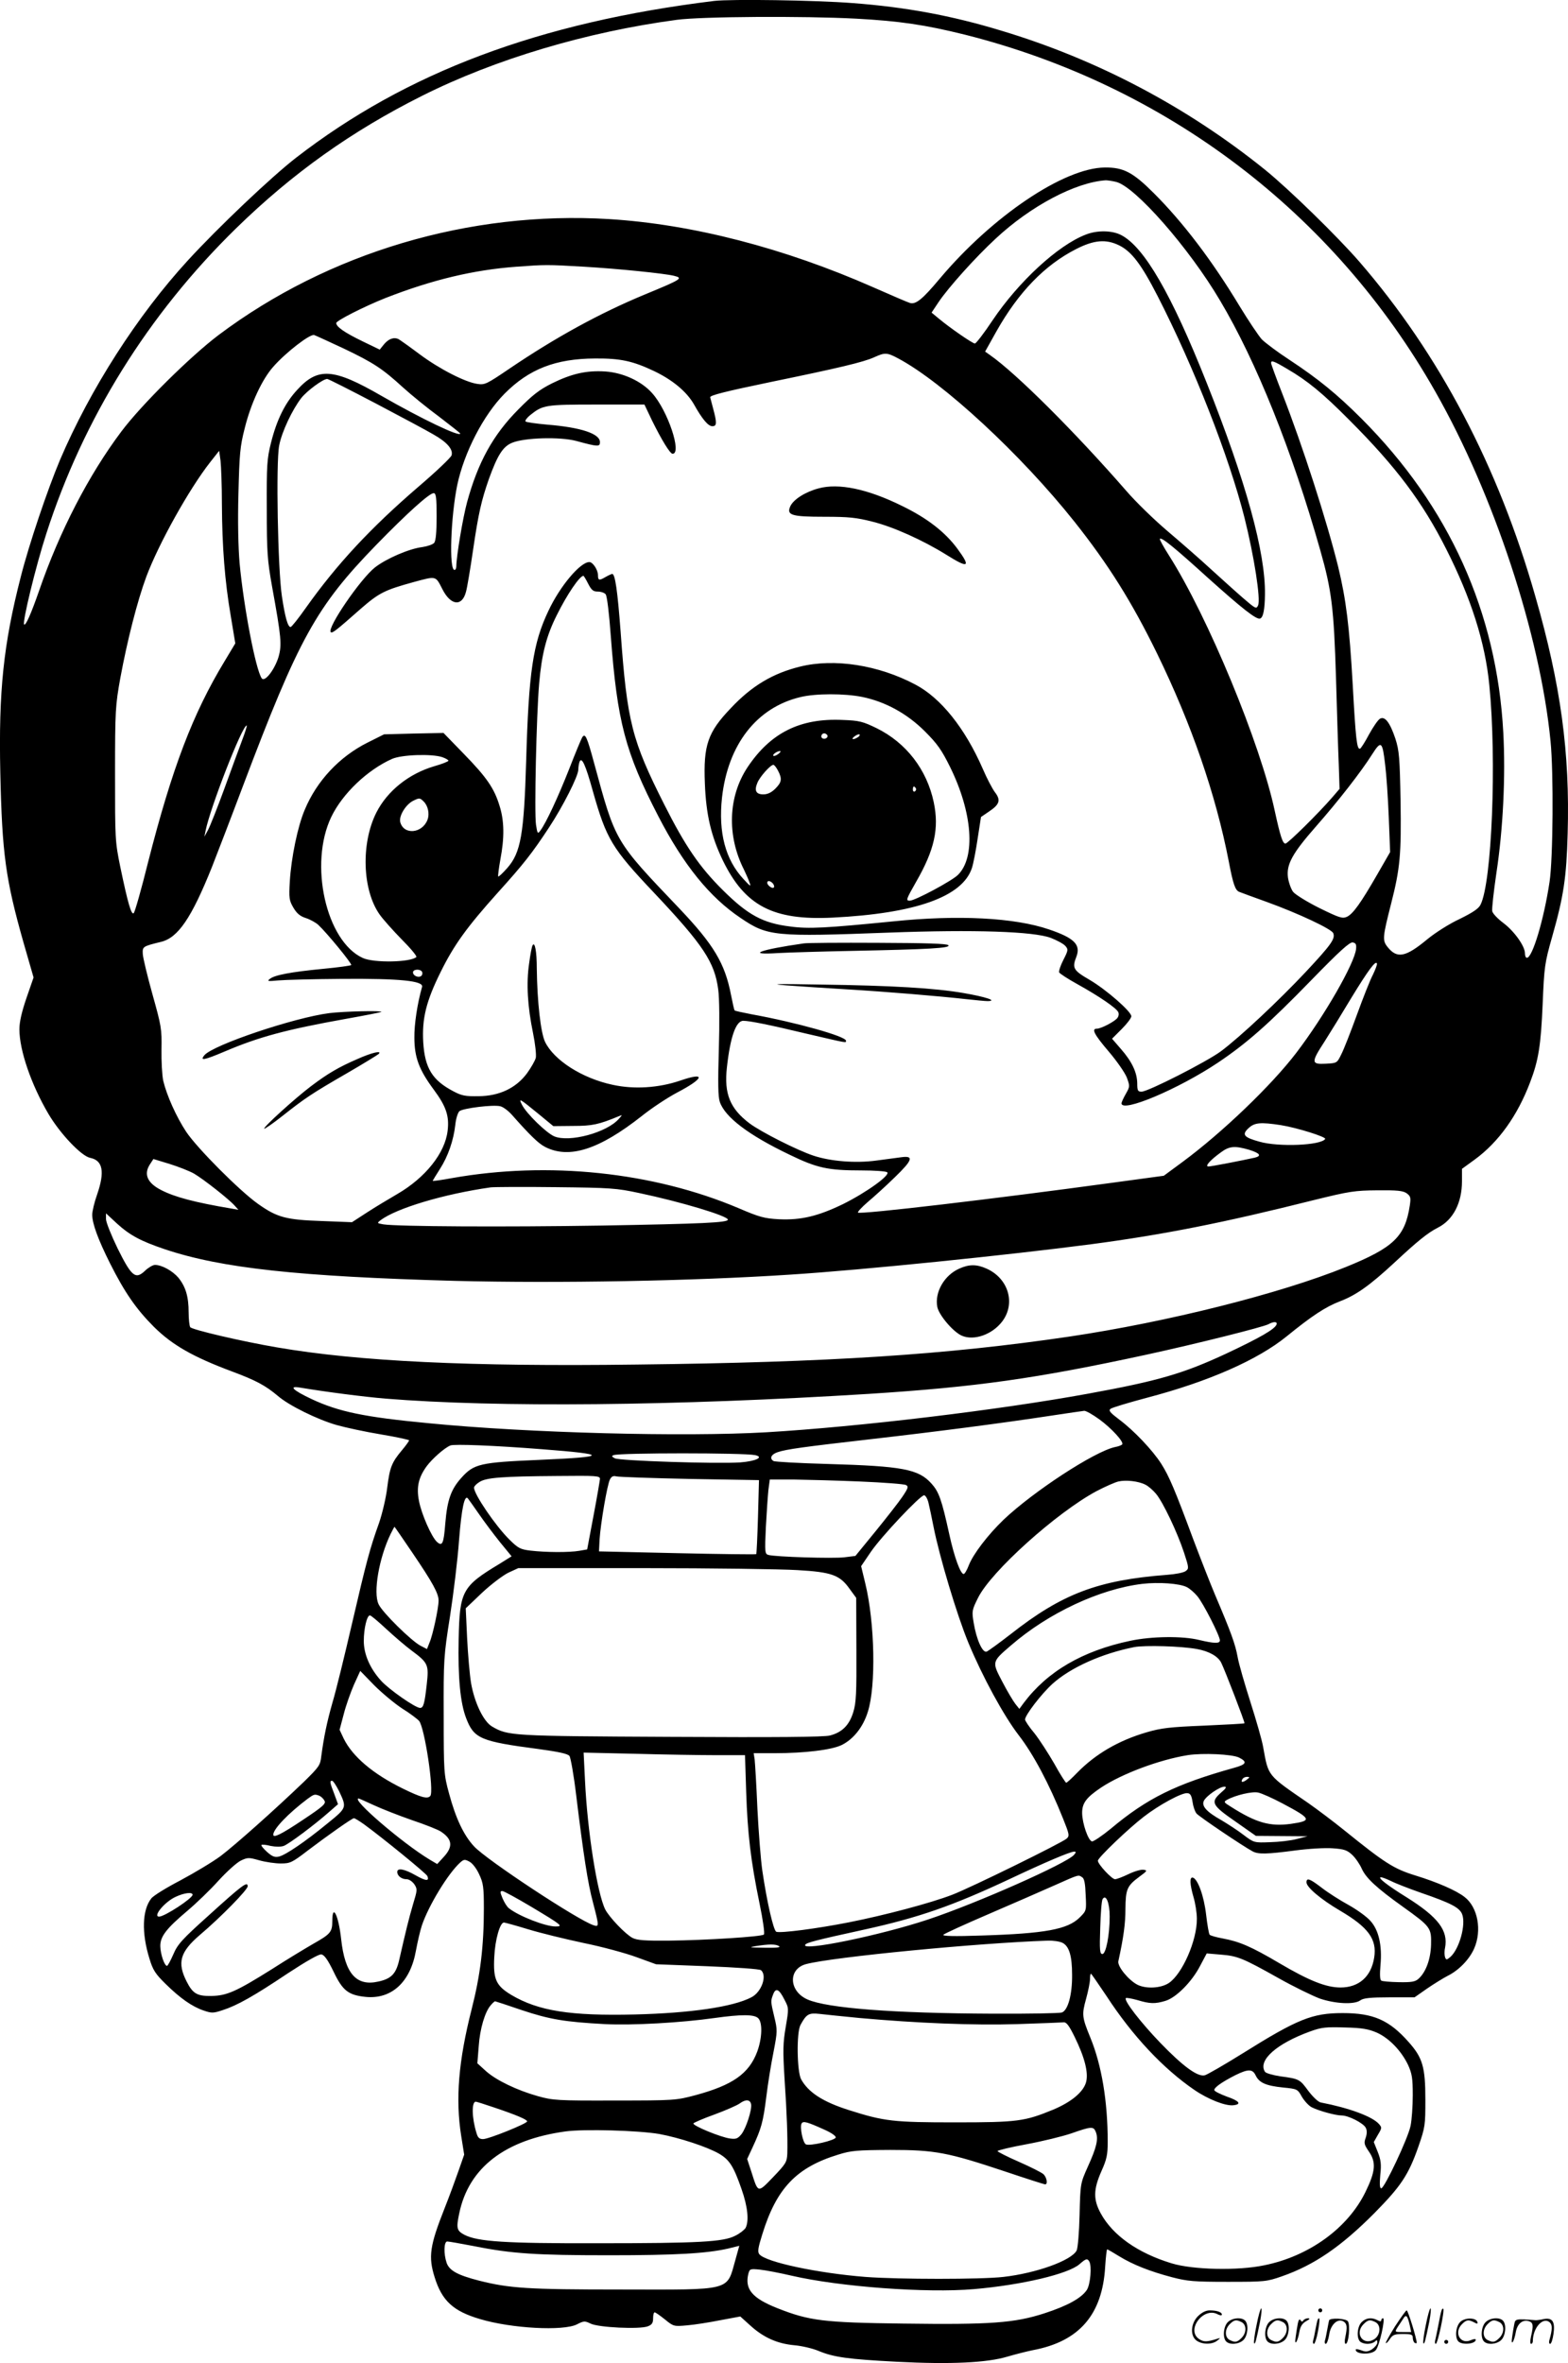
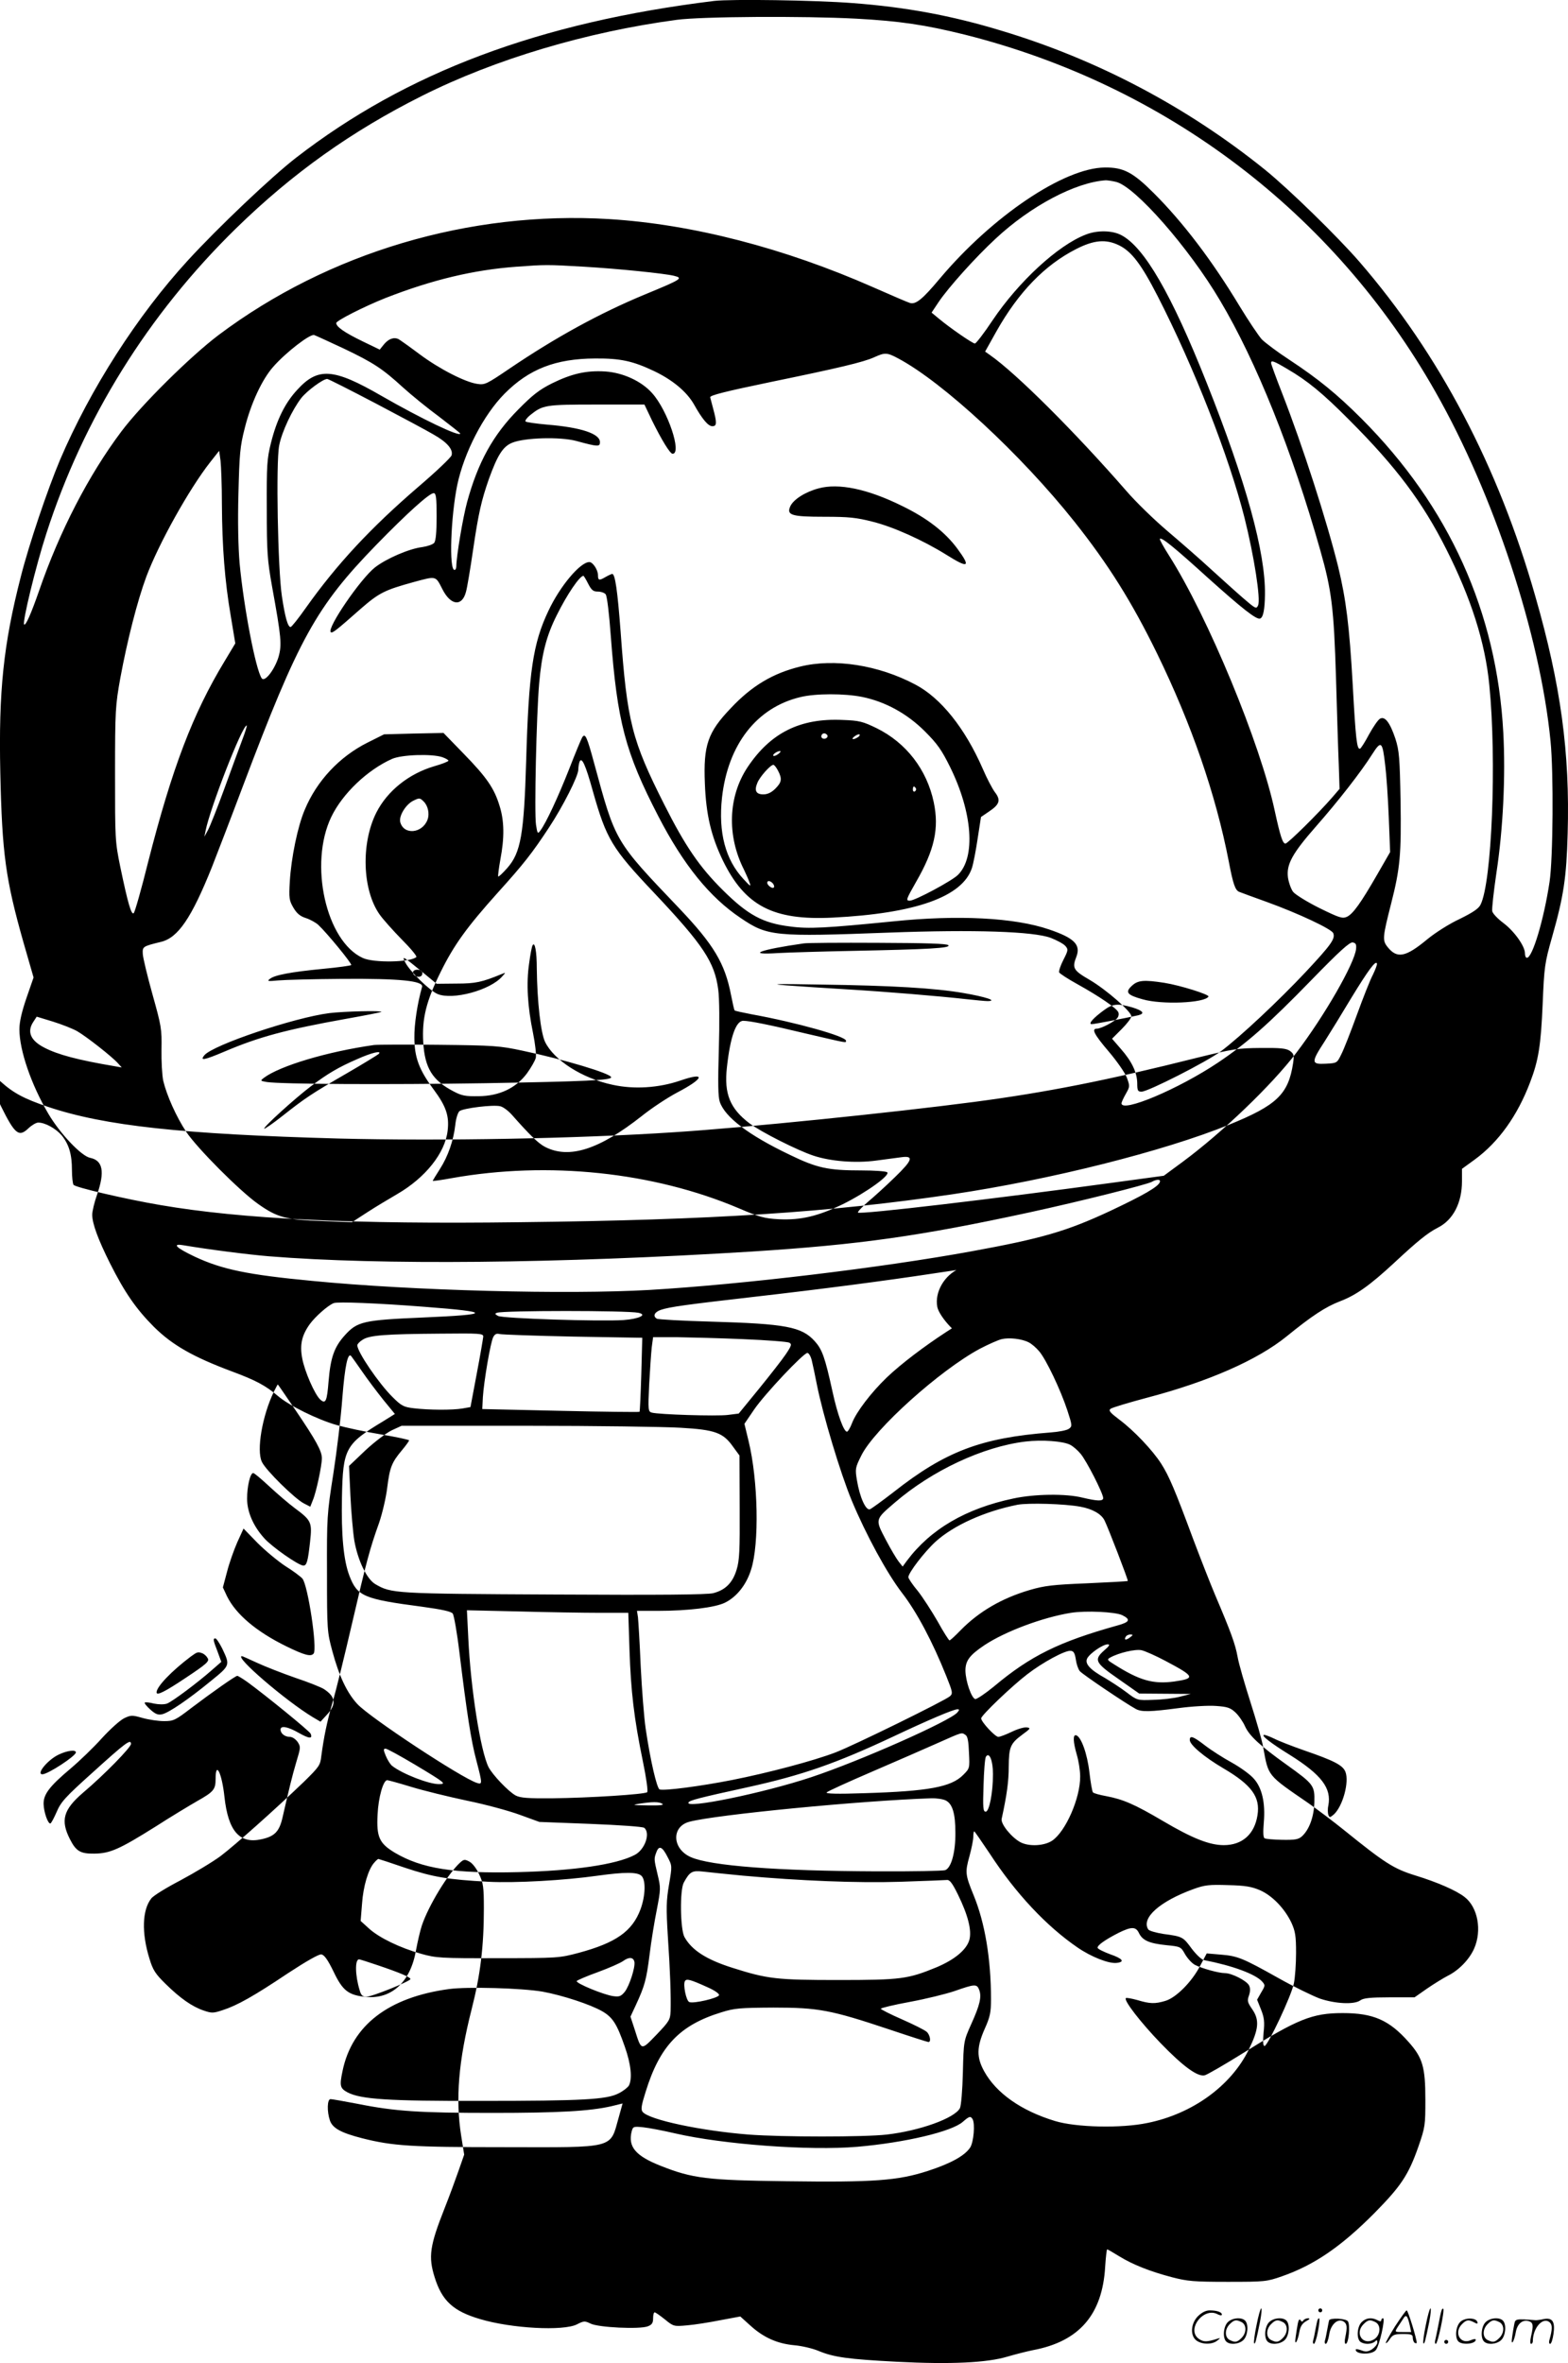
<svg xmlns="http://www.w3.org/2000/svg" version="1.0" viewBox="0 0 796.735 1200.212" preserveAspectRatio="xMidYMid meet">
  <g transform="translate(-0.143,1200.475) scale(0.1,-0.1)" fill="#000000" stroke="none">
-     <path d="M3630 12000 c-888 -109 -1563 -362 -2125 -797 -125 -97 -394 -352 -549 -521 -256 -279 -496 -653 -650 -1014 -63 -150 -157 -427 -199 -593 -88 -343 -113 -580 -104 -995 9 -413 27 -542 118 -863 l51 -177 -36 -104 c-24 -70 -36 -122 -36 -159 0 -107 60 -281 147 -429 60 -102 168 -215 212 -224 65 -13 76 -70 36 -186 -14 -39 -25 -86 -25 -103 0 -45 30 -126 90 -246 75 -149 133 -233 224 -324 93 -92 198 -152 396 -226 121 -45 170 -71 234 -125 57 -49 200 -119 297 -147 46 -13 148 -35 227 -48 78 -13 142 -27 142 -30 0 -4 -16 -26 -36 -50 -53 -63 -62 -88 -75 -190 -6 -51 -25 -131 -41 -178 -48 -134 -64 -195 -138 -513 -38 -164 -82 -344 -99 -400 -29 -102 -44 -176 -57 -273 -5 -47 -12 -55 -87 -129 -150 -144 -348 -320 -424 -378 -42 -31 -134 -86 -205 -124 -71 -37 -138 -78 -148 -92 -46 -58 -50 -175 -9 -306 17 -57 30 -77 81 -127 74 -73 135 -116 194 -136 41 -14 49 -14 97 2 72 23 158 71 331 187 93 61 158 98 170 96 15 -2 33 -27 63 -89 46 -96 75 -118 164 -127 131 -12 226 76 254 236 8 43 21 100 30 127 34 101 133 264 195 320 18 16 23 17 47 4 15 -8 36 -35 49 -64 21 -44 24 -65 24 -174 0 -193 -18 -339 -62 -511 -67 -263 -83 -457 -53 -645 l15 -94 -29 -83 c-16 -46 -47 -130 -70 -188 -76 -192 -84 -247 -51 -352 37 -119 94 -172 230 -212 160 -48 424 -62 493 -27 35 18 40 18 69 4 39 -20 250 -30 291 -14 21 8 27 17 27 41 0 16 3 30 8 30 4 0 27 -16 52 -36 44 -36 46 -36 113 -30 37 3 113 15 168 26 l102 19 51 -46 c67 -61 137 -92 223 -100 37 -3 93 -16 124 -29 77 -32 149 -42 399 -55 271 -14 457 -5 560 26 41 12 100 27 130 33 235 44 353 180 367 424 3 49 8 88 10 88 3 0 30 -16 61 -35 70 -43 156 -77 270 -107 77 -20 110 -23 282 -23 187 0 198 1 275 28 164 57 301 151 470 321 135 137 173 193 224 339 34 98 35 108 35 237 0 167 -14 213 -85 293 -99 112 -180 147 -335 147 -155 0 -229 -30 -509 -205 -93 -58 -180 -108 -192 -111 -36 -9 -110 45 -225 164 -101 105 -187 216 -176 228 3 3 30 -2 59 -10 63 -19 89 -20 142 -4 54 16 134 96 176 177 l34 64 71 -6 c86 -7 111 -17 293 -119 78 -44 173 -90 210 -104 79 -27 177 -32 207 -9 15 11 51 15 147 15 l128 0 63 44 c35 24 82 53 105 65 57 28 111 84 135 139 40 91 19 209 -48 261 -41 33 -140 76 -251 110 -110 34 -155 63 -363 231 -52 42 -133 103 -180 136 -211 145 -203 135 -230 284 -6 36 -36 139 -65 230 -29 91 -59 194 -65 229 -12 66 -34 126 -114 314 -25 59 -75 187 -112 285 -92 248 -122 319 -162 382 -44 69 -140 170 -214 225 -45 34 -55 45 -44 54 7 6 90 31 184 56 313 82 563 192 711 312 128 104 197 150 273 179 81 31 151 81 274 195 118 110 170 152 221 178 78 39 123 126 123 236 l0 63 66 48 c120 88 216 222 280 391 43 112 55 188 64 398 8 190 10 207 48 341 59 207 73 303 79 524 12 412 -35 756 -164 1205 -188 660 -488 1231 -894 1700 -111 128 -357 368 -479 467 -397 320 -854 561 -1341 707 -253 77 -488 120 -754 140 -193 15 -619 21 -705 11z m721 -90 c221 -12 350 -31 552 -81 1022 -257 1876 -904 2392 -1814 297 -522 532 -1235 585 -1774 16 -160 13 -597 -5 -716 -29 -192 -87 -385 -115 -385 -6 0 -10 10 -10 23 0 36 -54 112 -110 154 -28 21 -53 47 -56 59 -3 11 7 99 21 195 34 223 47 492 35 713 -33 612 -275 1148 -720 1594 -125 125 -221 203 -365 298 -60 39 -124 87 -142 105 -17 19 -68 95 -113 169 -140 232 -287 425 -435 573 -107 107 -155 132 -250 131 -208 -2 -572 -248 -838 -564 -88 -105 -122 -133 -152 -124 -11 3 -94 39 -185 79 -453 200 -921 321 -1344 347 -709 43 -1426 -170 -1984 -589 -143 -108 -392 -354 -494 -490 -166 -221 -314 -507 -418 -809 -40 -115 -68 -179 -76 -171 -10 10 59 296 113 462 188 584 517 1113 964 1550 287 280 586 493 945 673 373 187 838 325 1294 386 125 17 647 20 911 6z m1321 -829 c96 -22 371 -335 529 -603 184 -309 366 -763 509 -1268 58 -204 69 -292 80 -650 5 -173 11 -371 14 -439 l4 -123 -36 -42 c-70 -81 -227 -236 -239 -236 -14 0 -26 37 -54 165 -73 343 -340 988 -538 1299 -28 44 -49 82 -46 84 9 9 73 -43 245 -199 174 -156 245 -212 264 -206 16 5 24 45 25 122 3 213 -96 573 -296 1075 -179 451 -318 691 -435 751 -46 24 -123 25 -180 2 -141 -54 -341 -239 -473 -435 -43 -65 -84 -118 -90 -118 -12 0 -129 81 -185 128 l-35 29 36 54 c49 73 188 228 290 322 178 166 406 286 559 296 8 0 32 -3 52 -8z m15 -322 c64 -31 114 -97 197 -259 185 -361 363 -816 441 -1125 49 -196 83 -414 69 -445 -9 -20 -13 -17 -76 37 -37 32 -111 99 -165 148 -54 50 -153 136 -220 193 -66 56 -161 148 -209 204 -259 297 -558 596 -693 690 l-24 17 57 102 c112 199 246 338 406 419 90 46 151 51 217 19z m-2717 -109 c171 -10 407 -34 456 -46 48 -12 41 -17 -148 -95 -229 -95 -452 -217 -687 -376 -118 -80 -126 -84 -165 -78 -62 9 -194 77 -293 151 -48 36 -96 70 -106 76 -24 12 -52 2 -76 -28 l-20 -25 -85 41 c-95 46 -136 75 -136 94 0 12 142 84 250 127 238 93 448 143 665 159 149 11 156 11 345 0z m-1223 -415 c153 -73 198 -103 302 -198 42 -38 124 -105 184 -149 59 -45 107 -83 107 -85 0 -20 -198 75 -400 191 -244 141 -323 147 -429 30 -62 -67 -104 -153 -133 -270 -20 -80 -22 -113 -21 -334 0 -221 3 -260 27 -395 47 -258 50 -295 33 -356 -20 -66 -71 -132 -86 -109 -31 46 -91 361 -112 583 -7 81 -10 213 -6 355 5 200 8 239 32 332 31 125 88 248 145 312 63 72 187 168 208 161 9 -3 76 -34 149 -68z m2819 -51 c227 -121 623 -487 895 -829 173 -218 292 -408 420 -670 175 -359 298 -715 364 -1055 22 -116 33 -147 53 -155 9 -4 73 -27 142 -52 160 -58 328 -137 336 -158 11 -28 -10 -58 -139 -196 -134 -143 -334 -331 -432 -404 -70 -52 -370 -205 -403 -205 -19 0 -22 5 -22 43 -1 54 -26 109 -83 174 l-45 52 49 49 c27 27 49 56 49 65 0 24 -127 135 -212 185 -83 48 -90 60 -67 118 23 61 -12 95 -139 138 -175 60 -463 75 -792 41 -343 -34 -429 -39 -524 -26 -139 17 -215 59 -342 185 -119 118 -191 224 -297 434 -165 327 -189 419 -222 878 -16 211 -28 294 -43 294 -4 -1 -18 -7 -32 -15 -34 -20 -40 -19 -40 8 0 27 -26 67 -44 67 -46 0 -149 -122 -208 -248 -79 -166 -100 -312 -113 -762 -11 -372 -27 -466 -96 -544 -23 -26 -43 -45 -46 -43 -2 3 3 42 11 87 21 110 20 195 -4 271 -27 90 -66 146 -183 266 l-102 105 -151 -3 -151 -4 -84 -42 c-142 -71 -258 -194 -319 -341 -36 -84 -69 -245 -76 -365 -5 -84 -3 -96 18 -132 17 -29 34 -44 63 -53 22 -7 51 -23 64 -35 42 -39 173 -198 167 -204 -3 -3 -67 -12 -142 -19 -166 -16 -248 -32 -271 -51 -16 -12 -11 -13 42 -8 33 3 179 7 325 8 294 2 415 -10 406 -41 -24 -84 -40 -191 -39 -257 0 -101 24 -164 98 -264 63 -85 80 -134 71 -209 -13 -114 -113 -239 -256 -322 -41 -24 -110 -65 -153 -93 l-77 -50 -153 6 c-181 6 -227 18 -323 86 -93 65 -312 285 -367 368 -50 76 -98 183 -116 258 -6 28 -10 100 -9 160 2 104 -1 119 -46 280 -26 93 -48 185 -49 204 -2 38 -1 39 93 62 86 21 154 120 258 379 27 69 98 253 157 410 285 754 372 912 679 1228 157 161 269 262 291 262 12 0 15 -21 15 -118 0 -80 -4 -123 -12 -134 -7 -9 -35 -18 -61 -22 -66 -8 -182 -58 -240 -103 -73 -57 -245 -308 -225 -329 8 -7 26 7 154 120 92 80 121 94 266 134 118 32 112 33 147 -35 42 -84 100 -91 120 -15 6 20 22 116 36 212 28 191 43 254 81 363 44 121 71 164 118 183 63 26 244 31 326 9 110 -30 120 -30 120 -6 0 43 -96 75 -268 89 -56 5 -106 12 -110 16 -4 4 7 19 23 32 65 52 76 54 337 54 l244 0 39 -82 c48 -97 91 -168 104 -168 49 0 -25 221 -104 308 -54 61 -148 104 -238 110 -96 6 -170 -11 -270 -60 -66 -33 -100 -60 -172 -133 -129 -130 -205 -269 -260 -470 -22 -81 -54 -273 -55 -327 0 -10 -4 -18 -9 -18 -29 0 -19 271 14 432 35 165 133 355 240 463 124 125 259 178 460 179 130 1 192 -13 300 -64 94 -45 165 -104 202 -168 43 -77 73 -112 94 -112 23 0 24 16 4 90 -8 30 -15 56 -15 57 0 10 74 29 310 78 340 70 468 100 523 125 55 25 65 25 123 -6z m1976 -53 c103 -60 180 -123 316 -260 238 -238 372 -417 492 -655 126 -249 198 -474 219 -691 38 -382 13 -1004 -45 -1116 -10 -20 -41 -40 -106 -72 -52 -24 -124 -70 -163 -102 -112 -93 -155 -101 -204 -39 -26 33 -24 50 19 219 46 180 52 250 48 522 -4 220 -7 255 -26 315 -28 84 -54 117 -79 102 -10 -6 -34 -41 -55 -79 -20 -38 -41 -71 -46 -73 -16 -5 -22 50 -37 323 -17 302 -34 435 -74 601 -58 234 -180 613 -285 882 -31 79 -56 148 -56 153 0 15 13 11 82 -30z m-4632 -175 c129 -68 262 -139 294 -158 69 -39 101 -76 92 -106 -4 -12 -80 -84 -169 -160 -243 -209 -414 -393 -571 -614 -38 -54 -73 -98 -78 -98 -14 0 -28 49 -44 155 -21 137 -31 681 -14 767 13 69 67 183 113 242 30 37 110 96 131 96 6 0 116 -56 246 -124z m-781 -511 c1 -218 15 -395 45 -569 l23 -139 -54 -90 c-162 -267 -267 -543 -389 -1021 -34 -137 -67 -253 -73 -259 -12 -12 -30 51 -68 233 -27 132 -27 142 -27 475 0 325 2 347 27 487 35 189 86 390 132 514 63 168 218 446 325 582 l45 57 7 -50 c3 -27 7 -126 7 -220z m1861 -405 c17 -33 26 -40 49 -40 16 0 34 -6 40 -14 7 -8 18 -100 26 -212 33 -435 73 -589 241 -914 128 -248 262 -413 419 -518 137 -93 171 -96 755 -74 432 16 734 6 821 -27 31 -12 64 -30 73 -40 16 -18 16 -22 -9 -71 -15 -29 -24 -57 -22 -64 3 -6 44 -33 93 -60 110 -61 201 -123 208 -143 4 -9 1 -22 -6 -30 -15 -18 -82 -53 -103 -53 -29 0 -14 -29 60 -116 41 -48 82 -107 92 -132 16 -44 16 -46 -5 -83 -12 -21 -22 -43 -22 -48 0 -50 289 72 491 207 147 99 256 195 474 419 143 147 195 194 210 191 16 -3 19 -10 17 -33 -8 -74 -160 -339 -304 -528 -126 -165 -375 -404 -578 -554 l-95 -70 -265 -36 c-593 -81 -1279 -162 -1289 -151 -3 3 19 27 49 53 30 25 93 82 139 127 90 87 97 110 32 101 -20 -3 -78 -10 -128 -17 -104 -14 -231 -4 -318 25 -82 27 -266 120 -325 164 -99 75 -130 150 -115 284 17 155 46 237 83 237 32 0 132 -20 324 -66 211 -49 198 -47 198 -35 0 22 -253 93 -479 134 -46 9 -85 17 -87 20 -2 2 -10 37 -18 78 -31 161 -88 256 -264 441 -329 345 -322 334 -432 738 -36 133 -45 153 -60 130 -5 -8 -35 -80 -66 -160 -56 -142 -118 -276 -147 -314 -13 -18 -15 -16 -22 30 -9 60 2 554 16 717 13 150 37 243 90 348 52 105 116 199 135 199 2 0 13 -18 24 -40z m-1759 -797 c-16 -43 -57 -154 -91 -248 -34 -93 -71 -186 -81 -205 l-19 -35 6 30 c23 116 186 535 209 535 3 0 -8 -35 -24 -77z m5809 -125 c6 -46 14 -164 18 -262 l7 -179 -65 -113 c-84 -146 -124 -202 -155 -216 -23 -10 -38 -5 -140 45 -62 31 -122 68 -133 82 -10 13 -22 46 -26 72 -9 67 21 122 143 261 111 126 229 277 285 366 46 72 52 66 66 -56z m-4791 41 c17 -6 31 -14 31 -18 0 -4 -33 -17 -72 -28 -129 -38 -238 -125 -294 -235 -79 -156 -72 -394 17 -519 17 -24 68 -81 112 -126 45 -45 78 -85 74 -89 -27 -27 -216 -31 -272 -5 -187 85 -275 478 -160 717 57 118 183 238 308 294 49 22 203 27 256 9z m765 -173 c69 -244 97 -290 311 -516 251 -266 308 -353 326 -492 6 -42 7 -173 3 -304 -5 -168 -4 -240 5 -266 26 -77 145 -168 354 -268 140 -68 195 -80 367 -80 63 0 121 -4 129 -9 20 -13 -105 -103 -224 -162 -128 -62 -214 -82 -325 -77 -75 4 -100 11 -205 56 -434 184 -967 240 -1457 153 -54 -10 -98 -16 -98 -14 0 1 16 28 36 59 42 65 70 146 79 226 3 31 13 62 21 69 19 15 171 34 207 25 15 -3 41 -23 59 -43 92 -104 136 -147 170 -164 122 -62 274 -13 490 157 51 41 132 94 179 119 140 73 149 107 16 61 -109 -37 -234 -45 -343 -21 -155 33 -298 125 -343 218 -22 46 -40 203 -42 372 0 88 -10 138 -21 119 -4 -5 -12 -47 -18 -93 -15 -101 -8 -218 20 -354 11 -54 17 -109 14 -125 -4 -15 -24 -50 -45 -79 -56 -75 -140 -115 -246 -116 -66 -1 -85 2 -128 25 -107 56 -145 118 -153 249 -7 120 15 209 88 356 68 138 133 228 290 403 132 146 175 201 260 330 72 109 150 263 150 296 0 12 3 30 6 39 11 28 30 -12 68 -149z m-860 -52 c22 -21 31 -62 20 -92 -26 -71 -122 -80 -139 -12 -7 31 28 88 65 107 32 16 35 16 54 -3z m4823 -881 c-14 -26 -50 -118 -81 -203 -31 -85 -66 -175 -79 -200 -22 -45 -22 -45 -79 -48 -75 -4 -75 7 -6 113 28 44 89 143 135 220 86 141 125 194 131 176 2 -5 -8 -31 -21 -58z m-4831 16 c3 -6 2 -15 -3 -20 -13 -13 -43 -1 -43 17 0 16 36 19 46 3z m593 -723 l74 -61 101 1 c97 0 129 7 231 49 20 8 20 8 1 -13 -61 -70 -251 -121 -328 -89 -40 17 -141 115 -164 160 -19 37 -13 33 85 -47z m3771 -56 c82 -13 231 -60 225 -70 -20 -33 -237 -42 -334 -14 -80 22 -91 36 -55 69 30 28 60 31 164 15z m-162 -125 c55 -17 66 -31 30 -40 -62 -14 -222 -45 -236 -45 -20 0 7 31 62 71 44 33 71 35 144 14z m-5361 -121 c48 -28 178 -130 207 -163 l19 -21 -34 6 c-190 32 -290 59 -358 94 -71 36 -91 81 -57 132 l17 26 82 -25 c45 -14 101 -36 124 -49z m2263 -99 c209 -44 450 -116 450 -135 0 -15 -129 -21 -640 -30 -502 -8 -1036 -5 -1110 6 -33 6 -34 6 -15 21 81 61 321 133 560 167 17 2 165 3 330 1 279 -3 309 -5 425 -30z m3899 -1 c20 -15 22 -22 16 -62 -24 -158 -82 -214 -326 -313 -333 -135 -906 -279 -1404 -353 -624 -92 -1217 -131 -2200 -142 -848 -11 -1411 16 -1825 87 -177 30 -434 90 -442 103 -4 6 -8 40 -8 75 0 80 -15 130 -52 176 -30 35 -84 65 -119 65 -11 0 -33 -13 -50 -29 -49 -47 -69 -30 -140 113 -32 66 -59 133 -59 149 l0 29 56 -52 c66 -60 121 -89 242 -130 289 -97 682 -139 1477 -161 522 -13 1206 -1 1705 32 361 23 1105 99 1525 154 370 49 673 109 1135 225 179 44 205 48 320 49 101 1 130 -2 149 -15z m-661 -666 c-8 -24 -83 -67 -255 -148 -219 -102 -346 -139 -703 -204 -454 -83 -1161 -168 -1635 -196 -417 -24 -1205 -4 -1715 46 -327 31 -457 58 -596 123 -95 45 -118 68 -58 58 131 -22 326 -47 434 -56 567 -46 1473 -37 2455 24 548 35 852 78 1411 199 258 56 596 141 621 155 25 14 46 14 41 -1z m-901 -482 c62 -45 125 -114 117 -127 -2 -4 -19 -11 -37 -14 -105 -23 -414 -225 -566 -369 -80 -77 -155 -175 -177 -232 -9 -24 -21 -44 -26 -44 -16 0 -48 87 -73 202 -39 178 -53 216 -91 258 -66 73 -147 88 -525 99 -146 4 -271 11 -277 15 -22 13 -12 34 21 45 45 15 125 26 482 67 332 38 655 80 905 118 85 13 162 24 171 25 9 0 43 -19 76 -43z m-2832 -152 c341 -26 338 -39 -10 -54 -305 -13 -335 -20 -399 -91 -53 -59 -72 -112 -82 -233 -8 -102 -15 -117 -42 -93 -28 25 -80 144 -92 210 -13 69 -2 117 39 174 28 38 91 94 121 106 19 8 223 0 465 -19z m1083 -30 c48 -10 4 -31 -75 -37 -119 -8 -615 8 -638 21 -16 9 -17 12 -5 16 32 12 661 12 718 0z m-788 -121 c-1 -10 -15 -94 -33 -188 l-32 -170 -40 -7 c-51 -9 -173 -8 -248 1 -51 6 -63 12 -108 57 -69 68 -179 229 -179 263 0 6 12 19 27 28 34 23 116 29 396 31 201 2 217 1 217 -15z m457 0 l351 -6 -5 -186 c-3 -102 -7 -188 -9 -190 -2 -2 -182 0 -401 5 l-398 9 3 60 c5 80 39 281 53 306 8 15 17 19 32 15 12 -3 180 -9 374 -13z m865 -13 c120 -5 225 -13 233 -18 14 -7 11 -16 -18 -59 -18 -27 -80 -106 -136 -175 l-103 -126 -56 -7 c-57 -7 -351 2 -386 12 -18 5 -19 13 -13 142 4 75 10 160 13 189 l7 52 121 0 c67 -1 219 -5 338 -10z m1449 -16 c15 -7 39 -28 54 -46 35 -41 108 -194 143 -300 25 -76 25 -81 8 -93 -10 -8 -52 -16 -94 -19 -352 -27 -534 -96 -796 -302 -58 -45 -112 -84 -121 -88 -21 -8 -52 61 -66 146 -10 59 -9 65 22 127 66 134 399 433 602 542 44 23 94 45 111 49 38 9 102 2 137 -16z m-1102 -91 c5 -21 17 -76 26 -123 30 -152 119 -449 177 -589 72 -173 179 -370 256 -470 75 -97 155 -248 225 -423 32 -80 34 -88 18 -102 -25 -22 -487 -249 -581 -285 -112 -43 -343 -104 -525 -140 -162 -32 -347 -56 -369 -48 -14 6 -47 147 -71 310 -8 55 -19 196 -25 315 -5 120 -12 232 -14 250 l-5 32 107 0 c154 0 289 17 339 41 60 29 110 91 134 169 42 130 36 452 -13 653 l-21 87 49 72 c53 78 251 288 271 288 7 0 17 -17 22 -37z m-2284 -58 c26 -38 75 -103 107 -143 l59 -72 -61 -38 c-191 -115 -203 -138 -208 -384 -4 -193 8 -322 38 -400 40 -104 72 -118 369 -157 102 -14 148 -24 156 -35 6 -8 22 -97 34 -198 37 -303 59 -448 86 -548 31 -119 31 -123 3 -114 -77 24 -546 333 -608 401 -52 56 -93 142 -127 269 -26 96 -27 106 -27 394 -1 285 0 302 32 505 18 116 39 289 46 387 13 164 28 232 45 212 4 -5 29 -40 56 -79z m-338 -197 c103 -152 133 -206 133 -243 0 -37 -29 -174 -46 -213 l-13 -33 -33 17 c-46 24 -194 169 -213 211 -28 59 2 234 61 356 10 20 19 37 20 37 1 0 42 -60 91 -132z m1956 -88 c175 -10 216 -25 266 -96 l33 -45 1 -262 c1 -222 -1 -271 -16 -319 -20 -65 -56 -102 -118 -118 -28 -8 -275 -10 -807 -7 -816 4 -829 5 -911 53 -43 26 -88 119 -106 220 -7 43 -16 147 -20 229 l-7 151 83 79 c46 43 107 89 134 102 l50 23 635 0 c349 0 702 -5 783 -10z m1978 -86 c15 -7 39 -28 54 -46 30 -35 115 -202 115 -225 0 -17 -29 -16 -105 2 -84 21 -242 19 -350 -4 -243 -51 -422 -156 -542 -316 l-22 -30 -20 25 c-11 14 -41 64 -66 112 -54 103 -55 101 44 186 191 165 451 286 666 312 85 10 190 2 226 -16z m-4068 -212 c40 -37 98 -87 129 -110 85 -63 89 -72 78 -171 -11 -100 -17 -121 -34 -121 -24 0 -160 95 -199 139 -56 62 -87 134 -87 201 0 63 16 130 31 130 6 0 42 -31 82 -68z m4121 -103 c61 -11 107 -37 123 -70 18 -36 121 -303 118 -307 -1 -2 -94 -7 -206 -12 -173 -7 -217 -12 -292 -34 -143 -42 -259 -110 -352 -205 -27 -28 -52 -51 -56 -51 -3 0 -31 43 -60 96 -30 52 -75 122 -101 155 -27 32 -48 64 -48 70 0 22 82 129 139 181 92 83 250 154 416 187 54 10 239 5 319 -10z m-4039 -302 c39 -24 77 -53 86 -63 28 -33 77 -357 57 -381 -14 -17 -47 -8 -139 37 -153 75 -256 163 -301 254 l-21 45 21 79 c11 44 35 111 52 150 l32 70 71 -73 c40 -40 104 -93 142 -118z m1596 -237 l146 0 6 -187 c7 -211 23 -349 68 -567 17 -82 27 -152 22 -157 -11 -11 -294 -29 -483 -31 -125 -1 -161 2 -185 14 -37 20 -117 104 -138 144 -41 82 -91 399 -103 655 l-7 142 264 -6 c145 -4 330 -7 410 -7z m2656 -12 c44 -22 38 -35 -24 -52 -297 -83 -442 -154 -628 -310 -44 -36 -87 -65 -95 -64 -19 4 -49 90 -50 144 0 51 21 79 97 130 106 70 296 141 439 164 76 12 226 5 261 -12z m39 -113 c-21 -16 -32 -13 -21 4 3 6 14 11 23 11 15 -1 15 -2 -2 -15z m-4612 -57 c40 -85 41 -84 -59 -165 -112 -92 -212 -160 -246 -168 -21 -5 -34 0 -60 23 -19 17 -32 33 -29 36 3 3 24 1 47 -5 25 -5 52 -5 66 0 27 10 159 109 229 171 l47 41 -19 52 c-23 59 -24 67 -11 67 5 0 21 -24 35 -52z m4481 -9 c-54 -48 -46 -63 74 -146 l104 -73 131 -1 131 -1 -55 -14 c-30 -8 -91 -15 -136 -16 -80 -3 -81 -3 -135 38 -30 23 -80 55 -110 73 -77 43 -104 73 -90 100 14 26 80 71 104 71 13 0 9 -8 -18 -31z m311 -53 c151 -80 154 -89 44 -105 -106 -14 -175 5 -304 87 -36 22 -38 25 -20 35 43 24 128 44 159 37 18 -4 72 -28 121 -54z m-455 7 c3 -23 12 -49 20 -59 13 -16 237 -167 286 -193 29 -15 72 -14 216 5 67 9 153 14 190 11 58 -4 73 -9 99 -33 17 -16 39 -48 49 -71 22 -48 76 -98 209 -193 141 -101 145 -107 143 -192 -2 -74 -26 -140 -64 -174 -17 -15 -35 -18 -99 -17 -44 1 -84 4 -90 8 -7 4 -8 31 -4 79 9 100 -9 178 -51 224 -18 21 -68 57 -111 81 -44 24 -105 63 -136 87 -61 47 -78 53 -78 28 0 -25 74 -87 171 -144 143 -84 188 -145 173 -238 -15 -97 -78 -152 -171 -152 -73 0 -159 34 -310 123 -144 85 -203 110 -288 126 -33 6 -62 14 -67 19 -4 4 -12 50 -18 102 -11 95 -42 180 -67 188 -18 5 -16 -33 3 -99 9 -30 17 -79 17 -110 1 -110 -74 -280 -142 -326 -40 -27 -116 -31 -160 -9 -46 24 -102 93 -97 119 27 124 36 192 36 266 1 100 8 117 70 163 41 30 43 33 22 36 -13 2 -47 -8 -76 -22 -29 -14 -60 -26 -69 -26 -16 0 -87 76 -87 94 0 15 156 164 233 223 77 60 195 124 222 120 15 -1 21 -12 26 -44z m-4437 31 c9 -4 21 -15 26 -25 9 -15 -6 -29 -110 -98 -109 -73 -150 -93 -150 -75 0 29 76 108 174 182 33 24 36 25 60 16z m277 -48 c41 -19 128 -53 194 -76 66 -22 131 -48 145 -57 60 -39 65 -77 16 -130 l-33 -36 -39 23 c-139 84 -402 310 -360 310 2 0 36 -15 77 -34z m-50 -97 c92 -67 317 -250 322 -263 11 -27 -7 -26 -60 4 -56 32 -93 39 -93 17 0 -20 22 -37 47 -37 13 0 29 -11 40 -26 16 -25 15 -29 -7 -102 -21 -71 -36 -133 -71 -286 -16 -67 -40 -92 -106 -106 -111 -25 -169 41 -188 215 -13 121 -45 186 -45 92 0 -55 -10 -66 -95 -114 -38 -22 -133 -79 -209 -128 -185 -116 -232 -137 -312 -138 -71 -1 -93 12 -124 73 -49 96 -34 150 66 236 110 93 244 231 244 248 0 27 -26 8 -196 -146 -138 -124 -160 -148 -182 -200 -14 -32 -28 -58 -32 -58 -13 0 -33 59 -34 99 -1 49 29 89 137 180 45 38 117 107 159 154 42 46 93 92 114 102 34 16 40 16 93 1 32 -9 81 -16 109 -16 48 0 57 4 139 67 103 78 224 163 233 163 4 0 27 -14 51 -31z m3608 -155 c-36 -43 -493 -246 -743 -329 -244 -81 -645 -163 -623 -128 7 11 48 22 304 78 272 60 443 119 735 256 178 84 307 139 327 139 11 0 11 -3 0 -16z m41 -114 c11 -6 16 -32 18 -90 4 -80 4 -80 -30 -114 -61 -61 -176 -82 -498 -92 -143 -5 -202 -3 -195 4 6 6 109 53 230 105 121 52 272 118 335 146 128 57 120 54 140 41z m1569 -19 c21 -11 90 -38 153 -60 151 -52 196 -75 209 -109 20 -52 -14 -175 -59 -216 -20 -17 -22 -17 -28 -2 -3 9 -4 30 0 47 17 88 -34 156 -195 257 -97 60 -150 101 -131 102 7 0 30 -9 51 -19z m-4368 -131 c157 -94 164 -100 123 -100 -51 0 -185 52 -236 92 -10 7 -24 30 -33 51 -13 31 -13 37 -1 37 7 0 73 -36 147 -80z m-1721 61 c0 -18 -142 -111 -170 -111 -34 0 29 76 85 101 43 20 85 25 85 10z m4660 -110 c0 -95 -19 -191 -37 -191 -13 0 -15 19 -11 133 2 72 7 138 12 146 17 27 36 -19 36 -88z m-2956 -65 c62 -19 189 -50 283 -70 94 -19 215 -52 269 -72 l99 -36 260 -10 c148 -6 265 -14 273 -20 33 -27 3 -112 -49 -138 -94 -49 -310 -80 -591 -87 -329 -8 -491 18 -628 99 -78 47 -93 79 -87 193 4 88 29 175 49 175 5 0 60 -15 122 -34z m2716 -69 c34 -17 49 -66 49 -163 1 -100 -21 -180 -52 -191 -12 -4 -170 -7 -352 -6 -505 2 -840 28 -940 72 -96 42 -100 156 -7 180 137 36 870 107 1227 119 28 1 61 -4 75 -11z m-1440 -17 c10 -7 -14 -9 -75 -8 -74 1 -82 2 -45 8 69 11 103 11 120 0z m1663 -252 c132 -203 289 -370 447 -478 70 -48 159 -83 199 -78 43 5 30 22 -34 44 -32 12 -61 26 -63 32 -4 12 35 40 105 76 67 33 89 33 105 -1 18 -37 52 -52 139 -61 72 -7 74 -8 95 -46 13 -22 35 -46 50 -54 35 -18 121 -42 153 -42 34 0 109 -38 122 -62 7 -14 7 -29 0 -51 -10 -27 -8 -35 16 -70 38 -55 34 -101 -18 -207 -90 -183 -286 -325 -514 -371 -133 -28 -362 -23 -470 10 -172 52 -299 142 -360 253 -39 71 -38 122 3 215 27 60 32 83 32 150 0 206 -31 389 -88 528 -43 105 -44 117 -22 197 11 40 20 85 20 100 0 16 2 28 5 28 2 0 37 -51 78 -112z m-1636 -19 c23 -44 23 -44 7 -139 -14 -82 -15 -118 -6 -265 12 -178 16 -298 14 -378 -2 -44 -7 -52 -72 -120 -79 -82 -76 -82 -110 25 l-22 67 27 58 c45 97 54 129 70 256 8 67 25 171 37 230 20 104 20 111 4 177 -19 80 -19 81 -6 115 13 35 30 28 57 -26z m-1334 -54 c141 -47 218 -60 423 -71 138 -7 387 7 556 31 137 19 202 19 222 -1 23 -22 20 -102 -5 -170 -42 -112 -125 -170 -314 -221 -98 -26 -106 -27 -410 -27 -292 -1 -315 1 -390 22 -107 30 -213 81 -265 128 l-43 39 7 87 c6 89 32 176 62 209 9 11 19 19 21 19 2 0 63 -20 136 -45z m1717 -40 c289 -26 579 -38 800 -31 118 4 224 8 235 9 15 2 28 -15 57 -74 51 -104 71 -182 58 -230 -14 -50 -74 -100 -166 -139 -146 -60 -181 -65 -499 -65 -313 0 -360 5 -539 62 -133 42 -207 90 -244 157 -21 40 -24 238 -3 276 30 55 42 62 96 56 27 -3 120 -13 205 -21z m2627 -74 c63 -28 125 -93 159 -164 20 -44 24 -67 24 -154 0 -56 -5 -126 -11 -155 -12 -62 -133 -318 -149 -318 -8 0 -9 21 -5 68 6 54 3 77 -13 117 l-20 50 21 37 c21 35 21 37 4 56 -34 37 -149 80 -294 108 -13 2 -40 28 -63 58 -44 60 -46 62 -144 75 -38 6 -73 16 -77 23 -37 58 59 143 230 205 58 21 80 23 176 20 88 -2 120 -8 162 -26z m-3179 -364 c5 -27 -25 -121 -49 -152 -19 -23 -28 -26 -58 -22 -47 6 -193 66 -186 77 3 4 51 25 107 45 57 21 114 46 128 56 30 22 53 21 58 -4z m-1307 -16 c116 -39 169 -62 169 -71 0 -11 -195 -90 -224 -90 -19 0 -27 7 -34 33 -23 74 -25 157 -3 157 4 0 45 -13 92 -29z m1677 -112 c39 -17 62 -34 60 -41 -5 -15 -129 -44 -151 -35 -16 6 -33 90 -22 107 8 13 29 7 113 -31z m1382 -14 c13 -35 4 -76 -41 -175 -38 -85 -38 -85 -42 -246 -2 -88 -9 -169 -15 -180 -27 -51 -205 -115 -372 -134 -112 -13 -531 -13 -701 0 -242 19 -506 75 -539 115 -10 12 -7 32 15 102 72 233 173 339 385 404 67 21 95 23 265 24 228 0 291 -12 585 -110 107 -36 198 -65 202 -65 15 0 8 37 -9 52 -10 9 -66 37 -125 63 -60 26 -108 51 -108 54 0 4 66 20 148 35 81 15 183 40 227 55 103 36 113 37 125 6z m-2219 -9 c103 -19 243 -65 304 -100 53 -31 74 -64 114 -179 32 -90 39 -163 21 -198 -6 -10 -30 -29 -53 -40 -60 -31 -181 -38 -702 -38 -466 -1 -606 8 -674 43 -39 21 -42 33 -26 109 48 232 233 374 540 416 95 13 370 5 476 -13z m-939 -570 c190 -38 314 -46 684 -46 339 0 495 9 605 34 l57 14 -20 -72 c-45 -159 -11 -151 -583 -150 -470 0 -564 6 -719 45 -109 28 -151 51 -165 90 -16 47 -14 109 3 109 8 0 70 -11 138 -24z m3124 -77 c14 -23 6 -117 -12 -145 -28 -42 -99 -81 -216 -119 -152 -49 -272 -58 -717 -52 -405 5 -477 14 -639 78 -129 51 -167 97 -148 175 7 25 9 26 59 21 29 -3 102 -17 162 -31 243 -56 682 -89 926 -68 242 21 480 77 536 127 32 28 39 30 49 14z M4160 9524 c-67 -18 -127 -56 -143 -91 -20 -45 6 -53 174 -53 123 0 162 -4 244 -25 105 -26 256 -94 375 -168 113 -71 126 -64 56 31 -62 84 -153 155 -281 217 -176 87 -323 117 -425 89z M4067 8619 c-138 -34 -245 -97 -352 -211 -117 -122 -140 -188 -132 -382 6 -160 32 -268 91 -391 113 -232 256 -306 558 -291 422 21 660 106 708 252 7 21 20 88 29 149 l17 110 41 28 c54 36 61 58 29 99 -13 18 -41 71 -61 118 -90 206 -213 360 -343 428 -187 99 -411 134 -585 91z m315 -154 c118 -24 229 -85 319 -175 63 -63 85 -94 128 -181 114 -231 131 -458 40 -548 -30 -30 -218 -131 -245 -131 -21 0 -18 7 32 95 94 163 118 272 90 405 -35 166 -140 302 -290 376 -70 34 -88 39 -173 42 -216 10 -366 -65 -483 -240 -99 -149 -106 -348 -18 -521 10 -21 23 -50 28 -65 9 -23 4 -20 -31 18 -92 99 -128 237 -109 413 30 270 176 458 398 511 77 19 224 19 314 1z m-177 -194 c7 -12 -12 -24 -25 -16 -11 7 -4 25 10 25 5 0 11 -4 15 -9z m155 -11 c-24 -15 -37 -11 -16 5 11 8 22 12 25 9 3 -3 -1 -9 -9 -14z m-404 -85 c-11 -8 -22 -12 -25 -9 -6 6 19 24 34 24 6 -1 1 -7 -9 -15z m-1 -85 c21 -41 19 -58 -14 -91 -20 -20 -40 -29 -61 -29 -37 0 -47 19 -30 59 12 30 66 91 81 91 5 0 15 -13 24 -30z m700 -89 c3 -5 1 -12 -5 -16 -5 -3 -10 1 -10 9 0 18 6 21 15 7z m-726 -484 c6 -8 8 -17 4 -20 -7 -8 -33 11 -33 24 0 13 16 11 29 -4z M1675 6859 c-180 -23 -592 -162 -635 -214 -25 -30 -1 -25 103 19 174 74 310 111 617 166 96 17 176 33 179 35 7 8 -190 3 -264 -6z M1818 6626 c-97 -42 -151 -74 -236 -138 -82 -62 -244 -209 -238 -216 3 -2 45 27 93 65 114 90 148 113 328 217 83 48 154 92 160 97 20 20 -33 8 -107 -25z M4085 7213 c-225 -32 -297 -60 -130 -49 55 3 224 8 375 11 391 8 505 14 490 29 -8 8 -112 11 -358 12 -191 1 -360 0 -377 -3z M3995 7000 c66 -5 203 -14 305 -20 203 -12 477 -35 610 -50 47 -5 96 -10 110 -10 53 1 -12 22 -123 41 -144 25 -362 38 -727 43 -222 4 -265 3 -175 -4z M4875 5561 c-76 -34 -125 -120 -111 -194 8 -42 82 -129 126 -147 62 -26 154 7 204 73 69 91 32 218 -79 268 -51 23 -89 23 -140 0z M6386 194 c-10 -47 -15 -88 -12 -91 5 -6 9 7 30 110 7 37 10 67 6 67 -4 0 -15 -39 -24 -86z M6700 270 c0 -5 5 -10 10 -10 6 0 10 5 10 10 0 6 -4 10 -10 10 -5 0 -10 -4 -10 -10z M7246 194 c-10 -47 -15 -88 -12 -91 5 -6 9 7 30 110 7 37 10 67 6 67 -4 0 -15 -39 -24 -86z M7326 269 c-3 -8 -10 -41 -16 -74 -6 -33 -14 -68 -16 -77 -3 -10 -1 -18 3 -18 10 0 46 171 38 178 -2 3 -7 -1 -9 -9z M6089 241 c-38 -38 -41 -101 -7 -125 29 -20 79 -20 104 0 18 14 18 15 1 10 -53 -17 -69 -17 -92 -2 -69 45 21 166 94 126 12 -6 21 -7 21 -1 0 12 -25 21 -62 21 -19 0 -39 -10 -59 -29z M7090 189 c-28 -45 -49 -83 -47 -85 2 -3 12 7 21 21 14 21 24 25 66 25 43 0 50 -3 50 -19 0 -11 5 -23 10 -26 6 -3 10 -3 10 1 0 20 -44 164 -51 164 -4 0 -30 -37 -59 -81z m75 4 l7 -33 -42 0 c-42 0 -42 0 -28 23 8 12 21 32 29 44 15 25 22 18 34 -34z M6240 210 c-22 -22 -27 -79 -8 -98 19 -19 66 -14 88 8 22 22 27 79 8 98 -19 19 -66 14 -88 -8z m71 0 c25 -14 25 -54 -1 -80 -23 -23 -33 -24 -61 -10 -25 14 -25 54 1 80 23 23 33 24 61 10z M6450 210 c-22 -22 -27 -79 -8 -98 19 -19 66 -14 88 8 22 22 27 79 8 98 -19 19 -66 14 -88 -8z m71 0 c25 -14 25 -54 -1 -80 -23 -23 -33 -24 -61 -10 -25 14 -25 54 1 80 23 23 33 24 61 10z M6596 204 c-3 -16 -8 -47 -11 -69 -8 -51 10 -26 19 27 5 27 15 42 34 53 18 10 22 14 10 15 -9 0 -20 -5 -24 -11 -5 -8 -9 -8 -14 1 -5 8 -10 3 -14 -16z M6697 223 c-2 -4 -7 -26 -11 -48 -4 -22 -9 -48 -12 -57 -3 -10 -1 -18 4 -18 4 0 14 28 20 62 11 58 10 81 -1 61z M6755 220 c-1 -3 -5 -23 -9 -45 -4 -22 -9 -48 -12 -57 -3 -10 -1 -18 4 -18 5 0 13 20 17 45 7 53 44 87 74 68 17 -11 19 -28 8 -80 -4 -18 -3 -33 2 -33 16 0 24 99 11 115 -12 14 -87 18 -95 5z M6920 210 c-22 -22 -27 -79 -8 -98 7 -7 24 -12 38 -12 14 0 31 5 38 12 9 9 12 8 12 -5 0 -9 -12 -24 -26 -34 -21 -13 -32 -15 -55 -6 -16 6 -29 8 -29 3 0 -24 81 -27 102 -2 18 19 50 162 37 162 -5 0 -9 -5 -9 -10 0 -7 -6 -7 -19 0 -30 16 -59 12 -81 -10z m71 0 c29 -16 25 -65 -6 -86 -56 -37 -103 28 -55 76 23 23 33 24 61 10z M7421 211 c-23 -23 -28 -80 -9 -99 19 -19 88 -13 88 9 0 5 -11 4 -24 -2 -54 -25 -89 38 -46 81 23 23 33 24 62 9 16 -9 19 -8 16 3 -8 22 -64 22 -87 -1z M7550 210 c-22 -22 -27 -79 -8 -98 19 -19 66 -14 88 8 22 22 27 79 8 98 -19 19 -66 14 -88 -8z m71 0 c25 -14 25 -54 -1 -80 -23 -23 -33 -24 -61 -10 -25 14 -25 54 1 80 23 23 33 24 61 10z M7696 201 c-3 -14 -8 -44 -11 -66 -8 -51 10 -26 19 27 8 41 35 63 66 53 22 -7 24 -21 11 -77 -5 -22 -5 -38 0 -38 5 0 9 6 9 13 0 68 51 125 85 97 15 -13 15 -35 -1 -92 -3 -10 -1 -18 4 -18 6 0 13 23 17 50 9 63 -5 84 -49 76 -17 -4 -35 -6 -41 -6 -101 8 -104 7 -109 -19z M7340 110 c0 -5 5 -10 10 -10 6 0 10 5 10 10 0 6 -4 10 -10 10 -5 0 -10 -4 -10 -10z" />
+     <path d="M3630 12000 c-888 -109 -1563 -362 -2125 -797 -125 -97 -394 -352 -549 -521 -256 -279 -496 -653 -650 -1014 -63 -150 -157 -427 -199 -593 -88 -343 -113 -580 -104 -995 9 -413 27 -542 118 -863 l51 -177 -36 -104 c-24 -70 -36 -122 -36 -159 0 -107 60 -281 147 -429 60 -102 168 -215 212 -224 65 -13 76 -70 36 -186 -14 -39 -25 -86 -25 -103 0 -45 30 -126 90 -246 75 -149 133 -233 224 -324 93 -92 198 -152 396 -226 121 -45 170 -71 234 -125 57 -49 200 -119 297 -147 46 -13 148 -35 227 -48 78 -13 142 -27 142 -30 0 -4 -16 -26 -36 -50 -53 -63 -62 -88 -75 -190 -6 -51 -25 -131 -41 -178 -48 -134 -64 -195 -138 -513 -38 -164 -82 -344 -99 -400 -29 -102 -44 -176 -57 -273 -5 -47 -12 -55 -87 -129 -150 -144 -348 -320 -424 -378 -42 -31 -134 -86 -205 -124 -71 -37 -138 -78 -148 -92 -46 -58 -50 -175 -9 -306 17 -57 30 -77 81 -127 74 -73 135 -116 194 -136 41 -14 49 -14 97 2 72 23 158 71 331 187 93 61 158 98 170 96 15 -2 33 -27 63 -89 46 -96 75 -118 164 -127 131 -12 226 76 254 236 8 43 21 100 30 127 34 101 133 264 195 320 18 16 23 17 47 4 15 -8 36 -35 49 -64 21 -44 24 -65 24 -174 0 -193 -18 -339 -62 -511 -67 -263 -83 -457 -53 -645 l15 -94 -29 -83 c-16 -46 -47 -130 -70 -188 -76 -192 -84 -247 -51 -352 37 -119 94 -172 230 -212 160 -48 424 -62 493 -27 35 18 40 18 69 4 39 -20 250 -30 291 -14 21 8 27 17 27 41 0 16 3 30 8 30 4 0 27 -16 52 -36 44 -36 46 -36 113 -30 37 3 113 15 168 26 l102 19 51 -46 c67 -61 137 -92 223 -100 37 -3 93 -16 124 -29 77 -32 149 -42 399 -55 271 -14 457 -5 560 26 41 12 100 27 130 33 235 44 353 180 367 424 3 49 8 88 10 88 3 0 30 -16 61 -35 70 -43 156 -77 270 -107 77 -20 110 -23 282 -23 187 0 198 1 275 28 164 57 301 151 470 321 135 137 173 193 224 339 34 98 35 108 35 237 0 167 -14 213 -85 293 -99 112 -180 147 -335 147 -155 0 -229 -30 -509 -205 -93 -58 -180 -108 -192 -111 -36 -9 -110 45 -225 164 -101 105 -187 216 -176 228 3 3 30 -2 59 -10 63 -19 89 -20 142 -4 54 16 134 96 176 177 l34 64 71 -6 c86 -7 111 -17 293 -119 78 -44 173 -90 210 -104 79 -27 177 -32 207 -9 15 11 51 15 147 15 l128 0 63 44 c35 24 82 53 105 65 57 28 111 84 135 139 40 91 19 209 -48 261 -41 33 -140 76 -251 110 -110 34 -155 63 -363 231 -52 42 -133 103 -180 136 -211 145 -203 135 -230 284 -6 36 -36 139 -65 230 -29 91 -59 194 -65 229 -12 66 -34 126 -114 314 -25 59 -75 187 -112 285 -92 248 -122 319 -162 382 -44 69 -140 170 -214 225 -45 34 -55 45 -44 54 7 6 90 31 184 56 313 82 563 192 711 312 128 104 197 150 273 179 81 31 151 81 274 195 118 110 170 152 221 178 78 39 123 126 123 236 l0 63 66 48 c120 88 216 222 280 391 43 112 55 188 64 398 8 190 10 207 48 341 59 207 73 303 79 524 12 412 -35 756 -164 1205 -188 660 -488 1231 -894 1700 -111 128 -357 368 -479 467 -397 320 -854 561 -1341 707 -253 77 -488 120 -754 140 -193 15 -619 21 -705 11z m721 -90 c221 -12 350 -31 552 -81 1022 -257 1876 -904 2392 -1814 297 -522 532 -1235 585 -1774 16 -160 13 -597 -5 -716 -29 -192 -87 -385 -115 -385 -6 0 -10 10 -10 23 0 36 -54 112 -110 154 -28 21 -53 47 -56 59 -3 11 7 99 21 195 34 223 47 492 35 713 -33 612 -275 1148 -720 1594 -125 125 -221 203 -365 298 -60 39 -124 87 -142 105 -17 19 -68 95 -113 169 -140 232 -287 425 -435 573 -107 107 -155 132 -250 131 -208 -2 -572 -248 -838 -564 -88 -105 -122 -133 -152 -124 -11 3 -94 39 -185 79 -453 200 -921 321 -1344 347 -709 43 -1426 -170 -1984 -589 -143 -108 -392 -354 -494 -490 -166 -221 -314 -507 -418 -809 -40 -115 -68 -179 -76 -171 -10 10 59 296 113 462 188 584 517 1113 964 1550 287 280 586 493 945 673 373 187 838 325 1294 386 125 17 647 20 911 6z m1321 -829 c96 -22 371 -335 529 -603 184 -309 366 -763 509 -1268 58 -204 69 -292 80 -650 5 -173 11 -371 14 -439 l4 -123 -36 -42 c-70 -81 -227 -236 -239 -236 -14 0 -26 37 -54 165 -73 343 -340 988 -538 1299 -28 44 -49 82 -46 84 9 9 73 -43 245 -199 174 -156 245 -212 264 -206 16 5 24 45 25 122 3 213 -96 573 -296 1075 -179 451 -318 691 -435 751 -46 24 -123 25 -180 2 -141 -54 -341 -239 -473 -435 -43 -65 -84 -118 -90 -118 -12 0 -129 81 -185 128 l-35 29 36 54 c49 73 188 228 290 322 178 166 406 286 559 296 8 0 32 -3 52 -8z m15 -322 c64 -31 114 -97 197 -259 185 -361 363 -816 441 -1125 49 -196 83 -414 69 -445 -9 -20 -13 -17 -76 37 -37 32 -111 99 -165 148 -54 50 -153 136 -220 193 -66 56 -161 148 -209 204 -259 297 -558 596 -693 690 l-24 17 57 102 c112 199 246 338 406 419 90 46 151 51 217 19z m-2717 -109 c171 -10 407 -34 456 -46 48 -12 41 -17 -148 -95 -229 -95 -452 -217 -687 -376 -118 -80 -126 -84 -165 -78 -62 9 -194 77 -293 151 -48 36 -96 70 -106 76 -24 12 -52 2 -76 -28 l-20 -25 -85 41 c-95 46 -136 75 -136 94 0 12 142 84 250 127 238 93 448 143 665 159 149 11 156 11 345 0z m-1223 -415 c153 -73 198 -103 302 -198 42 -38 124 -105 184 -149 59 -45 107 -83 107 -85 0 -20 -198 75 -400 191 -244 141 -323 147 -429 30 -62 -67 -104 -153 -133 -270 -20 -80 -22 -113 -21 -334 0 -221 3 -260 27 -395 47 -258 50 -295 33 -356 -20 -66 -71 -132 -86 -109 -31 46 -91 361 -112 583 -7 81 -10 213 -6 355 5 200 8 239 32 332 31 125 88 248 145 312 63 72 187 168 208 161 9 -3 76 -34 149 -68z m2819 -51 c227 -121 623 -487 895 -829 173 -218 292 -408 420 -670 175 -359 298 -715 364 -1055 22 -116 33 -147 53 -155 9 -4 73 -27 142 -52 160 -58 328 -137 336 -158 11 -28 -10 -58 -139 -196 -134 -143 -334 -331 -432 -404 -70 -52 -370 -205 -403 -205 -19 0 -22 5 -22 43 -1 54 -26 109 -83 174 l-45 52 49 49 c27 27 49 56 49 65 0 24 -127 135 -212 185 -83 48 -90 60 -67 118 23 61 -12 95 -139 138 -175 60 -463 75 -792 41 -343 -34 -429 -39 -524 -26 -139 17 -215 59 -342 185 -119 118 -191 224 -297 434 -165 327 -189 419 -222 878 -16 211 -28 294 -43 294 -4 -1 -18 -7 -32 -15 -34 -20 -40 -19 -40 8 0 27 -26 67 -44 67 -46 0 -149 -122 -208 -248 -79 -166 -100 -312 -113 -762 -11 -372 -27 -466 -96 -544 -23 -26 -43 -45 -46 -43 -2 3 3 42 11 87 21 110 20 195 -4 271 -27 90 -66 146 -183 266 l-102 105 -151 -3 -151 -4 -84 -42 c-142 -71 -258 -194 -319 -341 -36 -84 -69 -245 -76 -365 -5 -84 -3 -96 18 -132 17 -29 34 -44 63 -53 22 -7 51 -23 64 -35 42 -39 173 -198 167 -204 -3 -3 -67 -12 -142 -19 -166 -16 -248 -32 -271 -51 -16 -12 -11 -13 42 -8 33 3 179 7 325 8 294 2 415 -10 406 -41 -24 -84 -40 -191 -39 -257 0 -101 24 -164 98 -264 63 -85 80 -134 71 -209 -13 -114 -113 -239 -256 -322 -41 -24 -110 -65 -153 -93 l-77 -50 -153 6 c-181 6 -227 18 -323 86 -93 65 -312 285 -367 368 -50 76 -98 183 -116 258 -6 28 -10 100 -9 160 2 104 -1 119 -46 280 -26 93 -48 185 -49 204 -2 38 -1 39 93 62 86 21 154 120 258 379 27 69 98 253 157 410 285 754 372 912 679 1228 157 161 269 262 291 262 12 0 15 -21 15 -118 0 -80 -4 -123 -12 -134 -7 -9 -35 -18 -61 -22 -66 -8 -182 -58 -240 -103 -73 -57 -245 -308 -225 -329 8 -7 26 7 154 120 92 80 121 94 266 134 118 32 112 33 147 -35 42 -84 100 -91 120 -15 6 20 22 116 36 212 28 191 43 254 81 363 44 121 71 164 118 183 63 26 244 31 326 9 110 -30 120 -30 120 -6 0 43 -96 75 -268 89 -56 5 -106 12 -110 16 -4 4 7 19 23 32 65 52 76 54 337 54 l244 0 39 -82 c48 -97 91 -168 104 -168 49 0 -25 221 -104 308 -54 61 -148 104 -238 110 -96 6 -170 -11 -270 -60 -66 -33 -100 -60 -172 -133 -129 -130 -205 -269 -260 -470 -22 -81 -54 -273 -55 -327 0 -10 -4 -18 -9 -18 -29 0 -19 271 14 432 35 165 133 355 240 463 124 125 259 178 460 179 130 1 192 -13 300 -64 94 -45 165 -104 202 -168 43 -77 73 -112 94 -112 23 0 24 16 4 90 -8 30 -15 56 -15 57 0 10 74 29 310 78 340 70 468 100 523 125 55 25 65 25 123 -6z m1976 -53 c103 -60 180 -123 316 -260 238 -238 372 -417 492 -655 126 -249 198 -474 219 -691 38 -382 13 -1004 -45 -1116 -10 -20 -41 -40 -106 -72 -52 -24 -124 -70 -163 -102 -112 -93 -155 -101 -204 -39 -26 33 -24 50 19 219 46 180 52 250 48 522 -4 220 -7 255 -26 315 -28 84 -54 117 -79 102 -10 -6 -34 -41 -55 -79 -20 -38 -41 -71 -46 -73 -16 -5 -22 50 -37 323 -17 302 -34 435 -74 601 -58 234 -180 613 -285 882 -31 79 -56 148 -56 153 0 15 13 11 82 -30z m-4632 -175 c129 -68 262 -139 294 -158 69 -39 101 -76 92 -106 -4 -12 -80 -84 -169 -160 -243 -209 -414 -393 -571 -614 -38 -54 -73 -98 -78 -98 -14 0 -28 49 -44 155 -21 137 -31 681 -14 767 13 69 67 183 113 242 30 37 110 96 131 96 6 0 116 -56 246 -124z m-781 -511 c1 -218 15 -395 45 -569 l23 -139 -54 -90 c-162 -267 -267 -543 -389 -1021 -34 -137 -67 -253 -73 -259 -12 -12 -30 51 -68 233 -27 132 -27 142 -27 475 0 325 2 347 27 487 35 189 86 390 132 514 63 168 218 446 325 582 l45 57 7 -50 c3 -27 7 -126 7 -220z m1861 -405 c17 -33 26 -40 49 -40 16 0 34 -6 40 -14 7 -8 18 -100 26 -212 33 -435 73 -589 241 -914 128 -248 262 -413 419 -518 137 -93 171 -96 755 -74 432 16 734 6 821 -27 31 -12 64 -30 73 -40 16 -18 16 -22 -9 -71 -15 -29 -24 -57 -22 -64 3 -6 44 -33 93 -60 110 -61 201 -123 208 -143 4 -9 1 -22 -6 -30 -15 -18 -82 -53 -103 -53 -29 0 -14 -29 60 -116 41 -48 82 -107 92 -132 16 -44 16 -46 -5 -83 -12 -21 -22 -43 -22 -48 0 -50 289 72 491 207 147 99 256 195 474 419 143 147 195 194 210 191 16 -3 19 -10 17 -33 -8 -74 -160 -339 -304 -528 -126 -165 -375 -404 -578 -554 l-95 -70 -265 -36 c-593 -81 -1279 -162 -1289 -151 -3 3 19 27 49 53 30 25 93 82 139 127 90 87 97 110 32 101 -20 -3 -78 -10 -128 -17 -104 -14 -231 -4 -318 25 -82 27 -266 120 -325 164 -99 75 -130 150 -115 284 17 155 46 237 83 237 32 0 132 -20 324 -66 211 -49 198 -47 198 -35 0 22 -253 93 -479 134 -46 9 -85 17 -87 20 -2 2 -10 37 -18 78 -31 161 -88 256 -264 441 -329 345 -322 334 -432 738 -36 133 -45 153 -60 130 -5 -8 -35 -80 -66 -160 -56 -142 -118 -276 -147 -314 -13 -18 -15 -16 -22 30 -9 60 2 554 16 717 13 150 37 243 90 348 52 105 116 199 135 199 2 0 13 -18 24 -40z m-1759 -797 c-16 -43 -57 -154 -91 -248 -34 -93 -71 -186 -81 -205 l-19 -35 6 30 c23 116 186 535 209 535 3 0 -8 -35 -24 -77z m5809 -125 c6 -46 14 -164 18 -262 l7 -179 -65 -113 c-84 -146 -124 -202 -155 -216 -23 -10 -38 -5 -140 45 -62 31 -122 68 -133 82 -10 13 -22 46 -26 72 -9 67 21 122 143 261 111 126 229 277 285 366 46 72 52 66 66 -56z m-4791 41 c17 -6 31 -14 31 -18 0 -4 -33 -17 -72 -28 -129 -38 -238 -125 -294 -235 -79 -156 -72 -394 17 -519 17 -24 68 -81 112 -126 45 -45 78 -85 74 -89 -27 -27 -216 -31 -272 -5 -187 85 -275 478 -160 717 57 118 183 238 308 294 49 22 203 27 256 9z m765 -173 c69 -244 97 -290 311 -516 251 -266 308 -353 326 -492 6 -42 7 -173 3 -304 -5 -168 -4 -240 5 -266 26 -77 145 -168 354 -268 140 -68 195 -80 367 -80 63 0 121 -4 129 -9 20 -13 -105 -103 -224 -162 -128 -62 -214 -82 -325 -77 -75 4 -100 11 -205 56 -434 184 -967 240 -1457 153 -54 -10 -98 -16 -98 -14 0 1 16 28 36 59 42 65 70 146 79 226 3 31 13 62 21 69 19 15 171 34 207 25 15 -3 41 -23 59 -43 92 -104 136 -147 170 -164 122 -62 274 -13 490 157 51 41 132 94 179 119 140 73 149 107 16 61 -109 -37 -234 -45 -343 -21 -155 33 -298 125 -343 218 -22 46 -40 203 -42 372 0 88 -10 138 -21 119 -4 -5 -12 -47 -18 -93 -15 -101 -8 -218 20 -354 11 -54 17 -109 14 -125 -4 -15 -24 -50 -45 -79 -56 -75 -140 -115 -246 -116 -66 -1 -85 2 -128 25 -107 56 -145 118 -153 249 -7 120 15 209 88 356 68 138 133 228 290 403 132 146 175 201 260 330 72 109 150 263 150 296 0 12 3 30 6 39 11 28 30 -12 68 -149z m-860 -52 c22 -21 31 -62 20 -92 -26 -71 -122 -80 -139 -12 -7 31 28 88 65 107 32 16 35 16 54 -3z m4823 -881 c-14 -26 -50 -118 -81 -203 -31 -85 -66 -175 -79 -200 -22 -45 -22 -45 -79 -48 -75 -4 -75 7 -6 113 28 44 89 143 135 220 86 141 125 194 131 176 2 -5 -8 -31 -21 -58z m-4831 16 c3 -6 2 -15 -3 -20 -13 -13 -43 -1 -43 17 0 16 36 19 46 3z l74 -61 101 1 c97 0 129 7 231 49 20 8 20 8 1 -13 -61 -70 -251 -121 -328 -89 -40 17 -141 115 -164 160 -19 37 -13 33 85 -47z m3771 -56 c82 -13 231 -60 225 -70 -20 -33 -237 -42 -334 -14 -80 22 -91 36 -55 69 30 28 60 31 164 15z m-162 -125 c55 -17 66 -31 30 -40 -62 -14 -222 -45 -236 -45 -20 0 7 31 62 71 44 33 71 35 144 14z m-5361 -121 c48 -28 178 -130 207 -163 l19 -21 -34 6 c-190 32 -290 59 -358 94 -71 36 -91 81 -57 132 l17 26 82 -25 c45 -14 101 -36 124 -49z m2263 -99 c209 -44 450 -116 450 -135 0 -15 -129 -21 -640 -30 -502 -8 -1036 -5 -1110 6 -33 6 -34 6 -15 21 81 61 321 133 560 167 17 2 165 3 330 1 279 -3 309 -5 425 -30z m3899 -1 c20 -15 22 -22 16 -62 -24 -158 -82 -214 -326 -313 -333 -135 -906 -279 -1404 -353 -624 -92 -1217 -131 -2200 -142 -848 -11 -1411 16 -1825 87 -177 30 -434 90 -442 103 -4 6 -8 40 -8 75 0 80 -15 130 -52 176 -30 35 -84 65 -119 65 -11 0 -33 -13 -50 -29 -49 -47 -69 -30 -140 113 -32 66 -59 133 -59 149 l0 29 56 -52 c66 -60 121 -89 242 -130 289 -97 682 -139 1477 -161 522 -13 1206 -1 1705 32 361 23 1105 99 1525 154 370 49 673 109 1135 225 179 44 205 48 320 49 101 1 130 -2 149 -15z m-661 -666 c-8 -24 -83 -67 -255 -148 -219 -102 -346 -139 -703 -204 -454 -83 -1161 -168 -1635 -196 -417 -24 -1205 -4 -1715 46 -327 31 -457 58 -596 123 -95 45 -118 68 -58 58 131 -22 326 -47 434 -56 567 -46 1473 -37 2455 24 548 35 852 78 1411 199 258 56 596 141 621 155 25 14 46 14 41 -1z m-901 -482 c62 -45 125 -114 117 -127 -2 -4 -19 -11 -37 -14 -105 -23 -414 -225 -566 -369 -80 -77 -155 -175 -177 -232 -9 -24 -21 -44 -26 -44 -16 0 -48 87 -73 202 -39 178 -53 216 -91 258 -66 73 -147 88 -525 99 -146 4 -271 11 -277 15 -22 13 -12 34 21 45 45 15 125 26 482 67 332 38 655 80 905 118 85 13 162 24 171 25 9 0 43 -19 76 -43z m-2832 -152 c341 -26 338 -39 -10 -54 -305 -13 -335 -20 -399 -91 -53 -59 -72 -112 -82 -233 -8 -102 -15 -117 -42 -93 -28 25 -80 144 -92 210 -13 69 -2 117 39 174 28 38 91 94 121 106 19 8 223 0 465 -19z m1083 -30 c48 -10 4 -31 -75 -37 -119 -8 -615 8 -638 21 -16 9 -17 12 -5 16 32 12 661 12 718 0z m-788 -121 c-1 -10 -15 -94 -33 -188 l-32 -170 -40 -7 c-51 -9 -173 -8 -248 1 -51 6 -63 12 -108 57 -69 68 -179 229 -179 263 0 6 12 19 27 28 34 23 116 29 396 31 201 2 217 1 217 -15z m457 0 l351 -6 -5 -186 c-3 -102 -7 -188 -9 -190 -2 -2 -182 0 -401 5 l-398 9 3 60 c5 80 39 281 53 306 8 15 17 19 32 15 12 -3 180 -9 374 -13z m865 -13 c120 -5 225 -13 233 -18 14 -7 11 -16 -18 -59 -18 -27 -80 -106 -136 -175 l-103 -126 -56 -7 c-57 -7 -351 2 -386 12 -18 5 -19 13 -13 142 4 75 10 160 13 189 l7 52 121 0 c67 -1 219 -5 338 -10z m1449 -16 c15 -7 39 -28 54 -46 35 -41 108 -194 143 -300 25 -76 25 -81 8 -93 -10 -8 -52 -16 -94 -19 -352 -27 -534 -96 -796 -302 -58 -45 -112 -84 -121 -88 -21 -8 -52 61 -66 146 -10 59 -9 65 22 127 66 134 399 433 602 542 44 23 94 45 111 49 38 9 102 2 137 -16z m-1102 -91 c5 -21 17 -76 26 -123 30 -152 119 -449 177 -589 72 -173 179 -370 256 -470 75 -97 155 -248 225 -423 32 -80 34 -88 18 -102 -25 -22 -487 -249 -581 -285 -112 -43 -343 -104 -525 -140 -162 -32 -347 -56 -369 -48 -14 6 -47 147 -71 310 -8 55 -19 196 -25 315 -5 120 -12 232 -14 250 l-5 32 107 0 c154 0 289 17 339 41 60 29 110 91 134 169 42 130 36 452 -13 653 l-21 87 49 72 c53 78 251 288 271 288 7 0 17 -17 22 -37z m-2284 -58 c26 -38 75 -103 107 -143 l59 -72 -61 -38 c-191 -115 -203 -138 -208 -384 -4 -193 8 -322 38 -400 40 -104 72 -118 369 -157 102 -14 148 -24 156 -35 6 -8 22 -97 34 -198 37 -303 59 -448 86 -548 31 -119 31 -123 3 -114 -77 24 -546 333 -608 401 -52 56 -93 142 -127 269 -26 96 -27 106 -27 394 -1 285 0 302 32 505 18 116 39 289 46 387 13 164 28 232 45 212 4 -5 29 -40 56 -79z m-338 -197 c103 -152 133 -206 133 -243 0 -37 -29 -174 -46 -213 l-13 -33 -33 17 c-46 24 -194 169 -213 211 -28 59 2 234 61 356 10 20 19 37 20 37 1 0 42 -60 91 -132z m1956 -88 c175 -10 216 -25 266 -96 l33 -45 1 -262 c1 -222 -1 -271 -16 -319 -20 -65 -56 -102 -118 -118 -28 -8 -275 -10 -807 -7 -816 4 -829 5 -911 53 -43 26 -88 119 -106 220 -7 43 -16 147 -20 229 l-7 151 83 79 c46 43 107 89 134 102 l50 23 635 0 c349 0 702 -5 783 -10z m1978 -86 c15 -7 39 -28 54 -46 30 -35 115 -202 115 -225 0 -17 -29 -16 -105 2 -84 21 -242 19 -350 -4 -243 -51 -422 -156 -542 -316 l-22 -30 -20 25 c-11 14 -41 64 -66 112 -54 103 -55 101 44 186 191 165 451 286 666 312 85 10 190 2 226 -16z m-4068 -212 c40 -37 98 -87 129 -110 85 -63 89 -72 78 -171 -11 -100 -17 -121 -34 -121 -24 0 -160 95 -199 139 -56 62 -87 134 -87 201 0 63 16 130 31 130 6 0 42 -31 82 -68z m4121 -103 c61 -11 107 -37 123 -70 18 -36 121 -303 118 -307 -1 -2 -94 -7 -206 -12 -173 -7 -217 -12 -292 -34 -143 -42 -259 -110 -352 -205 -27 -28 -52 -51 -56 -51 -3 0 -31 43 -60 96 -30 52 -75 122 -101 155 -27 32 -48 64 -48 70 0 22 82 129 139 181 92 83 250 154 416 187 54 10 239 5 319 -10z m-4039 -302 c39 -24 77 -53 86 -63 28 -33 77 -357 57 -381 -14 -17 -47 -8 -139 37 -153 75 -256 163 -301 254 l-21 45 21 79 c11 44 35 111 52 150 l32 70 71 -73 c40 -40 104 -93 142 -118z m1596 -237 l146 0 6 -187 c7 -211 23 -349 68 -567 17 -82 27 -152 22 -157 -11 -11 -294 -29 -483 -31 -125 -1 -161 2 -185 14 -37 20 -117 104 -138 144 -41 82 -91 399 -103 655 l-7 142 264 -6 c145 -4 330 -7 410 -7z m2656 -12 c44 -22 38 -35 -24 -52 -297 -83 -442 -154 -628 -310 -44 -36 -87 -65 -95 -64 -19 4 -49 90 -50 144 0 51 21 79 97 130 106 70 296 141 439 164 76 12 226 5 261 -12z m39 -113 c-21 -16 -32 -13 -21 4 3 6 14 11 23 11 15 -1 15 -2 -2 -15z m-4612 -57 c40 -85 41 -84 -59 -165 -112 -92 -212 -160 -246 -168 -21 -5 -34 0 -60 23 -19 17 -32 33 -29 36 3 3 24 1 47 -5 25 -5 52 -5 66 0 27 10 159 109 229 171 l47 41 -19 52 c-23 59 -24 67 -11 67 5 0 21 -24 35 -52z m4481 -9 c-54 -48 -46 -63 74 -146 l104 -73 131 -1 131 -1 -55 -14 c-30 -8 -91 -15 -136 -16 -80 -3 -81 -3 -135 38 -30 23 -80 55 -110 73 -77 43 -104 73 -90 100 14 26 80 71 104 71 13 0 9 -8 -18 -31z m311 -53 c151 -80 154 -89 44 -105 -106 -14 -175 5 -304 87 -36 22 -38 25 -20 35 43 24 128 44 159 37 18 -4 72 -28 121 -54z m-455 7 c3 -23 12 -49 20 -59 13 -16 237 -167 286 -193 29 -15 72 -14 216 5 67 9 153 14 190 11 58 -4 73 -9 99 -33 17 -16 39 -48 49 -71 22 -48 76 -98 209 -193 141 -101 145 -107 143 -192 -2 -74 -26 -140 -64 -174 -17 -15 -35 -18 -99 -17 -44 1 -84 4 -90 8 -7 4 -8 31 -4 79 9 100 -9 178 -51 224 -18 21 -68 57 -111 81 -44 24 -105 63 -136 87 -61 47 -78 53 -78 28 0 -25 74 -87 171 -144 143 -84 188 -145 173 -238 -15 -97 -78 -152 -171 -152 -73 0 -159 34 -310 123 -144 85 -203 110 -288 126 -33 6 -62 14 -67 19 -4 4 -12 50 -18 102 -11 95 -42 180 -67 188 -18 5 -16 -33 3 -99 9 -30 17 -79 17 -110 1 -110 -74 -280 -142 -326 -40 -27 -116 -31 -160 -9 -46 24 -102 93 -97 119 27 124 36 192 36 266 1 100 8 117 70 163 41 30 43 33 22 36 -13 2 -47 -8 -76 -22 -29 -14 -60 -26 -69 -26 -16 0 -87 76 -87 94 0 15 156 164 233 223 77 60 195 124 222 120 15 -1 21 -12 26 -44z m-4437 31 c9 -4 21 -15 26 -25 9 -15 -6 -29 -110 -98 -109 -73 -150 -93 -150 -75 0 29 76 108 174 182 33 24 36 25 60 16z m277 -48 c41 -19 128 -53 194 -76 66 -22 131 -48 145 -57 60 -39 65 -77 16 -130 l-33 -36 -39 23 c-139 84 -402 310 -360 310 2 0 36 -15 77 -34z m-50 -97 c92 -67 317 -250 322 -263 11 -27 -7 -26 -60 4 -56 32 -93 39 -93 17 0 -20 22 -37 47 -37 13 0 29 -11 40 -26 16 -25 15 -29 -7 -102 -21 -71 -36 -133 -71 -286 -16 -67 -40 -92 -106 -106 -111 -25 -169 41 -188 215 -13 121 -45 186 -45 92 0 -55 -10 -66 -95 -114 -38 -22 -133 -79 -209 -128 -185 -116 -232 -137 -312 -138 -71 -1 -93 12 -124 73 -49 96 -34 150 66 236 110 93 244 231 244 248 0 27 -26 8 -196 -146 -138 -124 -160 -148 -182 -200 -14 -32 -28 -58 -32 -58 -13 0 -33 59 -34 99 -1 49 29 89 137 180 45 38 117 107 159 154 42 46 93 92 114 102 34 16 40 16 93 1 32 -9 81 -16 109 -16 48 0 57 4 139 67 103 78 224 163 233 163 4 0 27 -14 51 -31z m3608 -155 c-36 -43 -493 -246 -743 -329 -244 -81 -645 -163 -623 -128 7 11 48 22 304 78 272 60 443 119 735 256 178 84 307 139 327 139 11 0 11 -3 0 -16z m41 -114 c11 -6 16 -32 18 -90 4 -80 4 -80 -30 -114 -61 -61 -176 -82 -498 -92 -143 -5 -202 -3 -195 4 6 6 109 53 230 105 121 52 272 118 335 146 128 57 120 54 140 41z m1569 -19 c21 -11 90 -38 153 -60 151 -52 196 -75 209 -109 20 -52 -14 -175 -59 -216 -20 -17 -22 -17 -28 -2 -3 9 -4 30 0 47 17 88 -34 156 -195 257 -97 60 -150 101 -131 102 7 0 30 -9 51 -19z m-4368 -131 c157 -94 164 -100 123 -100 -51 0 -185 52 -236 92 -10 7 -24 30 -33 51 -13 31 -13 37 -1 37 7 0 73 -36 147 -80z m-1721 61 c0 -18 -142 -111 -170 -111 -34 0 29 76 85 101 43 20 85 25 85 10z m4660 -110 c0 -95 -19 -191 -37 -191 -13 0 -15 19 -11 133 2 72 7 138 12 146 17 27 36 -19 36 -88z m-2956 -65 c62 -19 189 -50 283 -70 94 -19 215 -52 269 -72 l99 -36 260 -10 c148 -6 265 -14 273 -20 33 -27 3 -112 -49 -138 -94 -49 -310 -80 -591 -87 -329 -8 -491 18 -628 99 -78 47 -93 79 -87 193 4 88 29 175 49 175 5 0 60 -15 122 -34z m2716 -69 c34 -17 49 -66 49 -163 1 -100 -21 -180 -52 -191 -12 -4 -170 -7 -352 -6 -505 2 -840 28 -940 72 -96 42 -100 156 -7 180 137 36 870 107 1227 119 28 1 61 -4 75 -11z m-1440 -17 c10 -7 -14 -9 -75 -8 -74 1 -82 2 -45 8 69 11 103 11 120 0z m1663 -252 c132 -203 289 -370 447 -478 70 -48 159 -83 199 -78 43 5 30 22 -34 44 -32 12 -61 26 -63 32 -4 12 35 40 105 76 67 33 89 33 105 -1 18 -37 52 -52 139 -61 72 -7 74 -8 95 -46 13 -22 35 -46 50 -54 35 -18 121 -42 153 -42 34 0 109 -38 122 -62 7 -14 7 -29 0 -51 -10 -27 -8 -35 16 -70 38 -55 34 -101 -18 -207 -90 -183 -286 -325 -514 -371 -133 -28 -362 -23 -470 10 -172 52 -299 142 -360 253 -39 71 -38 122 3 215 27 60 32 83 32 150 0 206 -31 389 -88 528 -43 105 -44 117 -22 197 11 40 20 85 20 100 0 16 2 28 5 28 2 0 37 -51 78 -112z m-1636 -19 c23 -44 23 -44 7 -139 -14 -82 -15 -118 -6 -265 12 -178 16 -298 14 -378 -2 -44 -7 -52 -72 -120 -79 -82 -76 -82 -110 25 l-22 67 27 58 c45 97 54 129 70 256 8 67 25 171 37 230 20 104 20 111 4 177 -19 80 -19 81 -6 115 13 35 30 28 57 -26z m-1334 -54 c141 -47 218 -60 423 -71 138 -7 387 7 556 31 137 19 202 19 222 -1 23 -22 20 -102 -5 -170 -42 -112 -125 -170 -314 -221 -98 -26 -106 -27 -410 -27 -292 -1 -315 1 -390 22 -107 30 -213 81 -265 128 l-43 39 7 87 c6 89 32 176 62 209 9 11 19 19 21 19 2 0 63 -20 136 -45z m1717 -40 c289 -26 579 -38 800 -31 118 4 224 8 235 9 15 2 28 -15 57 -74 51 -104 71 -182 58 -230 -14 -50 -74 -100 -166 -139 -146 -60 -181 -65 -499 -65 -313 0 -360 5 -539 62 -133 42 -207 90 -244 157 -21 40 -24 238 -3 276 30 55 42 62 96 56 27 -3 120 -13 205 -21z m2627 -74 c63 -28 125 -93 159 -164 20 -44 24 -67 24 -154 0 -56 -5 -126 -11 -155 -12 -62 -133 -318 -149 -318 -8 0 -9 21 -5 68 6 54 3 77 -13 117 l-20 50 21 37 c21 35 21 37 4 56 -34 37 -149 80 -294 108 -13 2 -40 28 -63 58 -44 60 -46 62 -144 75 -38 6 -73 16 -77 23 -37 58 59 143 230 205 58 21 80 23 176 20 88 -2 120 -8 162 -26z m-3179 -364 c5 -27 -25 -121 -49 -152 -19 -23 -28 -26 -58 -22 -47 6 -193 66 -186 77 3 4 51 25 107 45 57 21 114 46 128 56 30 22 53 21 58 -4z m-1307 -16 c116 -39 169 -62 169 -71 0 -11 -195 -90 -224 -90 -19 0 -27 7 -34 33 -23 74 -25 157 -3 157 4 0 45 -13 92 -29z m1677 -112 c39 -17 62 -34 60 -41 -5 -15 -129 -44 -151 -35 -16 6 -33 90 -22 107 8 13 29 7 113 -31z m1382 -14 c13 -35 4 -76 -41 -175 -38 -85 -38 -85 -42 -246 -2 -88 -9 -169 -15 -180 -27 -51 -205 -115 -372 -134 -112 -13 -531 -13 -701 0 -242 19 -506 75 -539 115 -10 12 -7 32 15 102 72 233 173 339 385 404 67 21 95 23 265 24 228 0 291 -12 585 -110 107 -36 198 -65 202 -65 15 0 8 37 -9 52 -10 9 -66 37 -125 63 -60 26 -108 51 -108 54 0 4 66 20 148 35 81 15 183 40 227 55 103 36 113 37 125 6z m-2219 -9 c103 -19 243 -65 304 -100 53 -31 74 -64 114 -179 32 -90 39 -163 21 -198 -6 -10 -30 -29 -53 -40 -60 -31 -181 -38 -702 -38 -466 -1 -606 8 -674 43 -39 21 -42 33 -26 109 48 232 233 374 540 416 95 13 370 5 476 -13z m-939 -570 c190 -38 314 -46 684 -46 339 0 495 9 605 34 l57 14 -20 -72 c-45 -159 -11 -151 -583 -150 -470 0 -564 6 -719 45 -109 28 -151 51 -165 90 -16 47 -14 109 3 109 8 0 70 -11 138 -24z m3124 -77 c14 -23 6 -117 -12 -145 -28 -42 -99 -81 -216 -119 -152 -49 -272 -58 -717 -52 -405 5 -477 14 -639 78 -129 51 -167 97 -148 175 7 25 9 26 59 21 29 -3 102 -17 162 -31 243 -56 682 -89 926 -68 242 21 480 77 536 127 32 28 39 30 49 14z M4160 9524 c-67 -18 -127 -56 -143 -91 -20 -45 6 -53 174 -53 123 0 162 -4 244 -25 105 -26 256 -94 375 -168 113 -71 126 -64 56 31 -62 84 -153 155 -281 217 -176 87 -323 117 -425 89z M4067 8619 c-138 -34 -245 -97 -352 -211 -117 -122 -140 -188 -132 -382 6 -160 32 -268 91 -391 113 -232 256 -306 558 -291 422 21 660 106 708 252 7 21 20 88 29 149 l17 110 41 28 c54 36 61 58 29 99 -13 18 -41 71 -61 118 -90 206 -213 360 -343 428 -187 99 -411 134 -585 91z m315 -154 c118 -24 229 -85 319 -175 63 -63 85 -94 128 -181 114 -231 131 -458 40 -548 -30 -30 -218 -131 -245 -131 -21 0 -18 7 32 95 94 163 118 272 90 405 -35 166 -140 302 -290 376 -70 34 -88 39 -173 42 -216 10 -366 -65 -483 -240 -99 -149 -106 -348 -18 -521 10 -21 23 -50 28 -65 9 -23 4 -20 -31 18 -92 99 -128 237 -109 413 30 270 176 458 398 511 77 19 224 19 314 1z m-177 -194 c7 -12 -12 -24 -25 -16 -11 7 -4 25 10 25 5 0 11 -4 15 -9z m155 -11 c-24 -15 -37 -11 -16 5 11 8 22 12 25 9 3 -3 -1 -9 -9 -14z m-404 -85 c-11 -8 -22 -12 -25 -9 -6 6 19 24 34 24 6 -1 1 -7 -9 -15z m-1 -85 c21 -41 19 -58 -14 -91 -20 -20 -40 -29 -61 -29 -37 0 -47 19 -30 59 12 30 66 91 81 91 5 0 15 -13 24 -30z m700 -89 c3 -5 1 -12 -5 -16 -5 -3 -10 1 -10 9 0 18 6 21 15 7z m-726 -484 c6 -8 8 -17 4 -20 -7 -8 -33 11 -33 24 0 13 16 11 29 -4z M1675 6859 c-180 -23 -592 -162 -635 -214 -25 -30 -1 -25 103 19 174 74 310 111 617 166 96 17 176 33 179 35 7 8 -190 3 -264 -6z M1818 6626 c-97 -42 -151 -74 -236 -138 -82 -62 -244 -209 -238 -216 3 -2 45 27 93 65 114 90 148 113 328 217 83 48 154 92 160 97 20 20 -33 8 -107 -25z M4085 7213 c-225 -32 -297 -60 -130 -49 55 3 224 8 375 11 391 8 505 14 490 29 -8 8 -112 11 -358 12 -191 1 -360 0 -377 -3z M3995 7000 c66 -5 203 -14 305 -20 203 -12 477 -35 610 -50 47 -5 96 -10 110 -10 53 1 -12 22 -123 41 -144 25 -362 38 -727 43 -222 4 -265 3 -175 -4z M4875 5561 c-76 -34 -125 -120 -111 -194 8 -42 82 -129 126 -147 62 -26 154 7 204 73 69 91 32 218 -79 268 -51 23 -89 23 -140 0z M6386 194 c-10 -47 -15 -88 -12 -91 5 -6 9 7 30 110 7 37 10 67 6 67 -4 0 -15 -39 -24 -86z M6700 270 c0 -5 5 -10 10 -10 6 0 10 5 10 10 0 6 -4 10 -10 10 -5 0 -10 -4 -10 -10z M7246 194 c-10 -47 -15 -88 -12 -91 5 -6 9 7 30 110 7 37 10 67 6 67 -4 0 -15 -39 -24 -86z M7326 269 c-3 -8 -10 -41 -16 -74 -6 -33 -14 -68 -16 -77 -3 -10 -1 -18 3 -18 10 0 46 171 38 178 -2 3 -7 -1 -9 -9z M6089 241 c-38 -38 -41 -101 -7 -125 29 -20 79 -20 104 0 18 14 18 15 1 10 -53 -17 -69 -17 -92 -2 -69 45 21 166 94 126 12 -6 21 -7 21 -1 0 12 -25 21 -62 21 -19 0 -39 -10 -59 -29z M7090 189 c-28 -45 -49 -83 -47 -85 2 -3 12 7 21 21 14 21 24 25 66 25 43 0 50 -3 50 -19 0 -11 5 -23 10 -26 6 -3 10 -3 10 1 0 20 -44 164 -51 164 -4 0 -30 -37 -59 -81z m75 4 l7 -33 -42 0 c-42 0 -42 0 -28 23 8 12 21 32 29 44 15 25 22 18 34 -34z M6240 210 c-22 -22 -27 -79 -8 -98 19 -19 66 -14 88 8 22 22 27 79 8 98 -19 19 -66 14 -88 -8z m71 0 c25 -14 25 -54 -1 -80 -23 -23 -33 -24 -61 -10 -25 14 -25 54 1 80 23 23 33 24 61 10z M6450 210 c-22 -22 -27 -79 -8 -98 19 -19 66 -14 88 8 22 22 27 79 8 98 -19 19 -66 14 -88 -8z m71 0 c25 -14 25 -54 -1 -80 -23 -23 -33 -24 -61 -10 -25 14 -25 54 1 80 23 23 33 24 61 10z M6596 204 c-3 -16 -8 -47 -11 -69 -8 -51 10 -26 19 27 5 27 15 42 34 53 18 10 22 14 10 15 -9 0 -20 -5 -24 -11 -5 -8 -9 -8 -14 1 -5 8 -10 3 -14 -16z M6697 223 c-2 -4 -7 -26 -11 -48 -4 -22 -9 -48 -12 -57 -3 -10 -1 -18 4 -18 4 0 14 28 20 62 11 58 10 81 -1 61z M6755 220 c-1 -3 -5 -23 -9 -45 -4 -22 -9 -48 -12 -57 -3 -10 -1 -18 4 -18 5 0 13 20 17 45 7 53 44 87 74 68 17 -11 19 -28 8 -80 -4 -18 -3 -33 2 -33 16 0 24 99 11 115 -12 14 -87 18 -95 5z M6920 210 c-22 -22 -27 -79 -8 -98 7 -7 24 -12 38 -12 14 0 31 5 38 12 9 9 12 8 12 -5 0 -9 -12 -24 -26 -34 -21 -13 -32 -15 -55 -6 -16 6 -29 8 -29 3 0 -24 81 -27 102 -2 18 19 50 162 37 162 -5 0 -9 -5 -9 -10 0 -7 -6 -7 -19 0 -30 16 -59 12 -81 -10z m71 0 c29 -16 25 -65 -6 -86 -56 -37 -103 28 -55 76 23 23 33 24 61 10z M7421 211 c-23 -23 -28 -80 -9 -99 19 -19 88 -13 88 9 0 5 -11 4 -24 -2 -54 -25 -89 38 -46 81 23 23 33 24 62 9 16 -9 19 -8 16 3 -8 22 -64 22 -87 -1z M7550 210 c-22 -22 -27 -79 -8 -98 19 -19 66 -14 88 8 22 22 27 79 8 98 -19 19 -66 14 -88 -8z m71 0 c25 -14 25 -54 -1 -80 -23 -23 -33 -24 -61 -10 -25 14 -25 54 1 80 23 23 33 24 61 10z M7696 201 c-3 -14 -8 -44 -11 -66 -8 -51 10 -26 19 27 8 41 35 63 66 53 22 -7 24 -21 11 -77 -5 -22 -5 -38 0 -38 5 0 9 6 9 13 0 68 51 125 85 97 15 -13 15 -35 -1 -92 -3 -10 -1 -18 4 -18 6 0 13 23 17 50 9 63 -5 84 -49 76 -17 -4 -35 -6 -41 -6 -101 8 -104 7 -109 -19z M7340 110 c0 -5 5 -10 10 -10 6 0 10 5 10 10 0 6 -4 10 -10 10 -5 0 -10 -4 -10 -10z" />
  </g>
</svg>